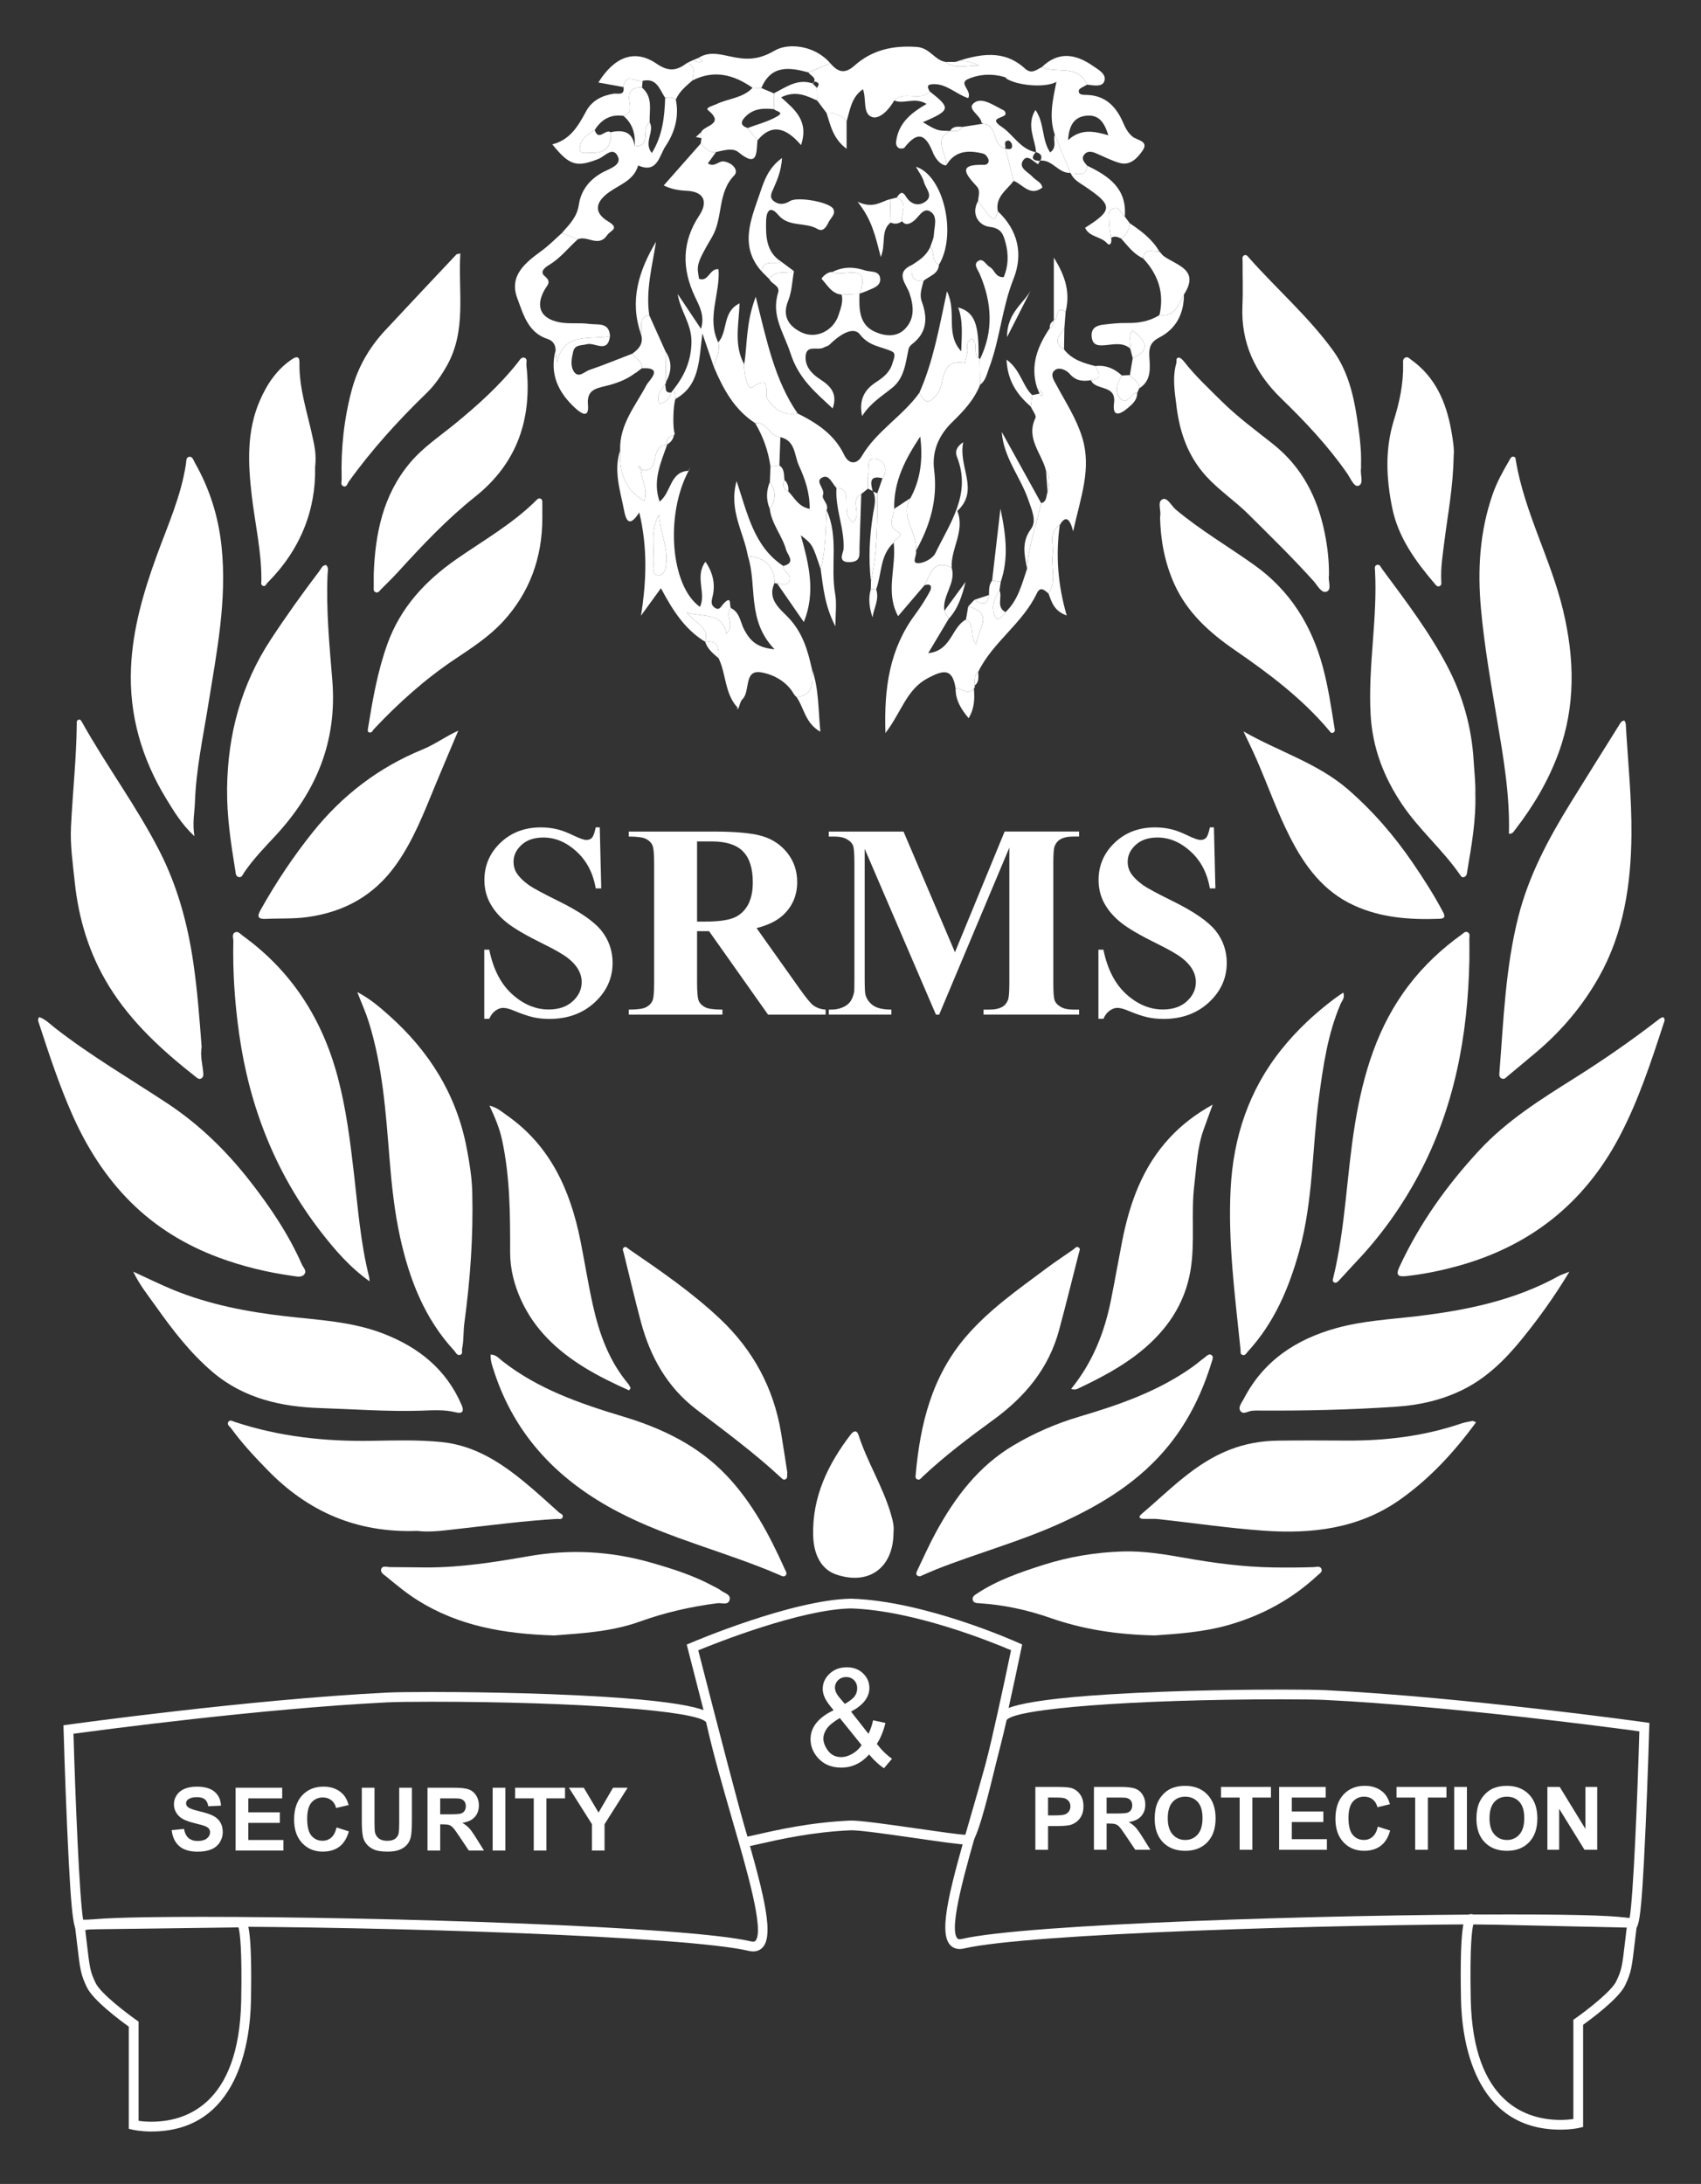
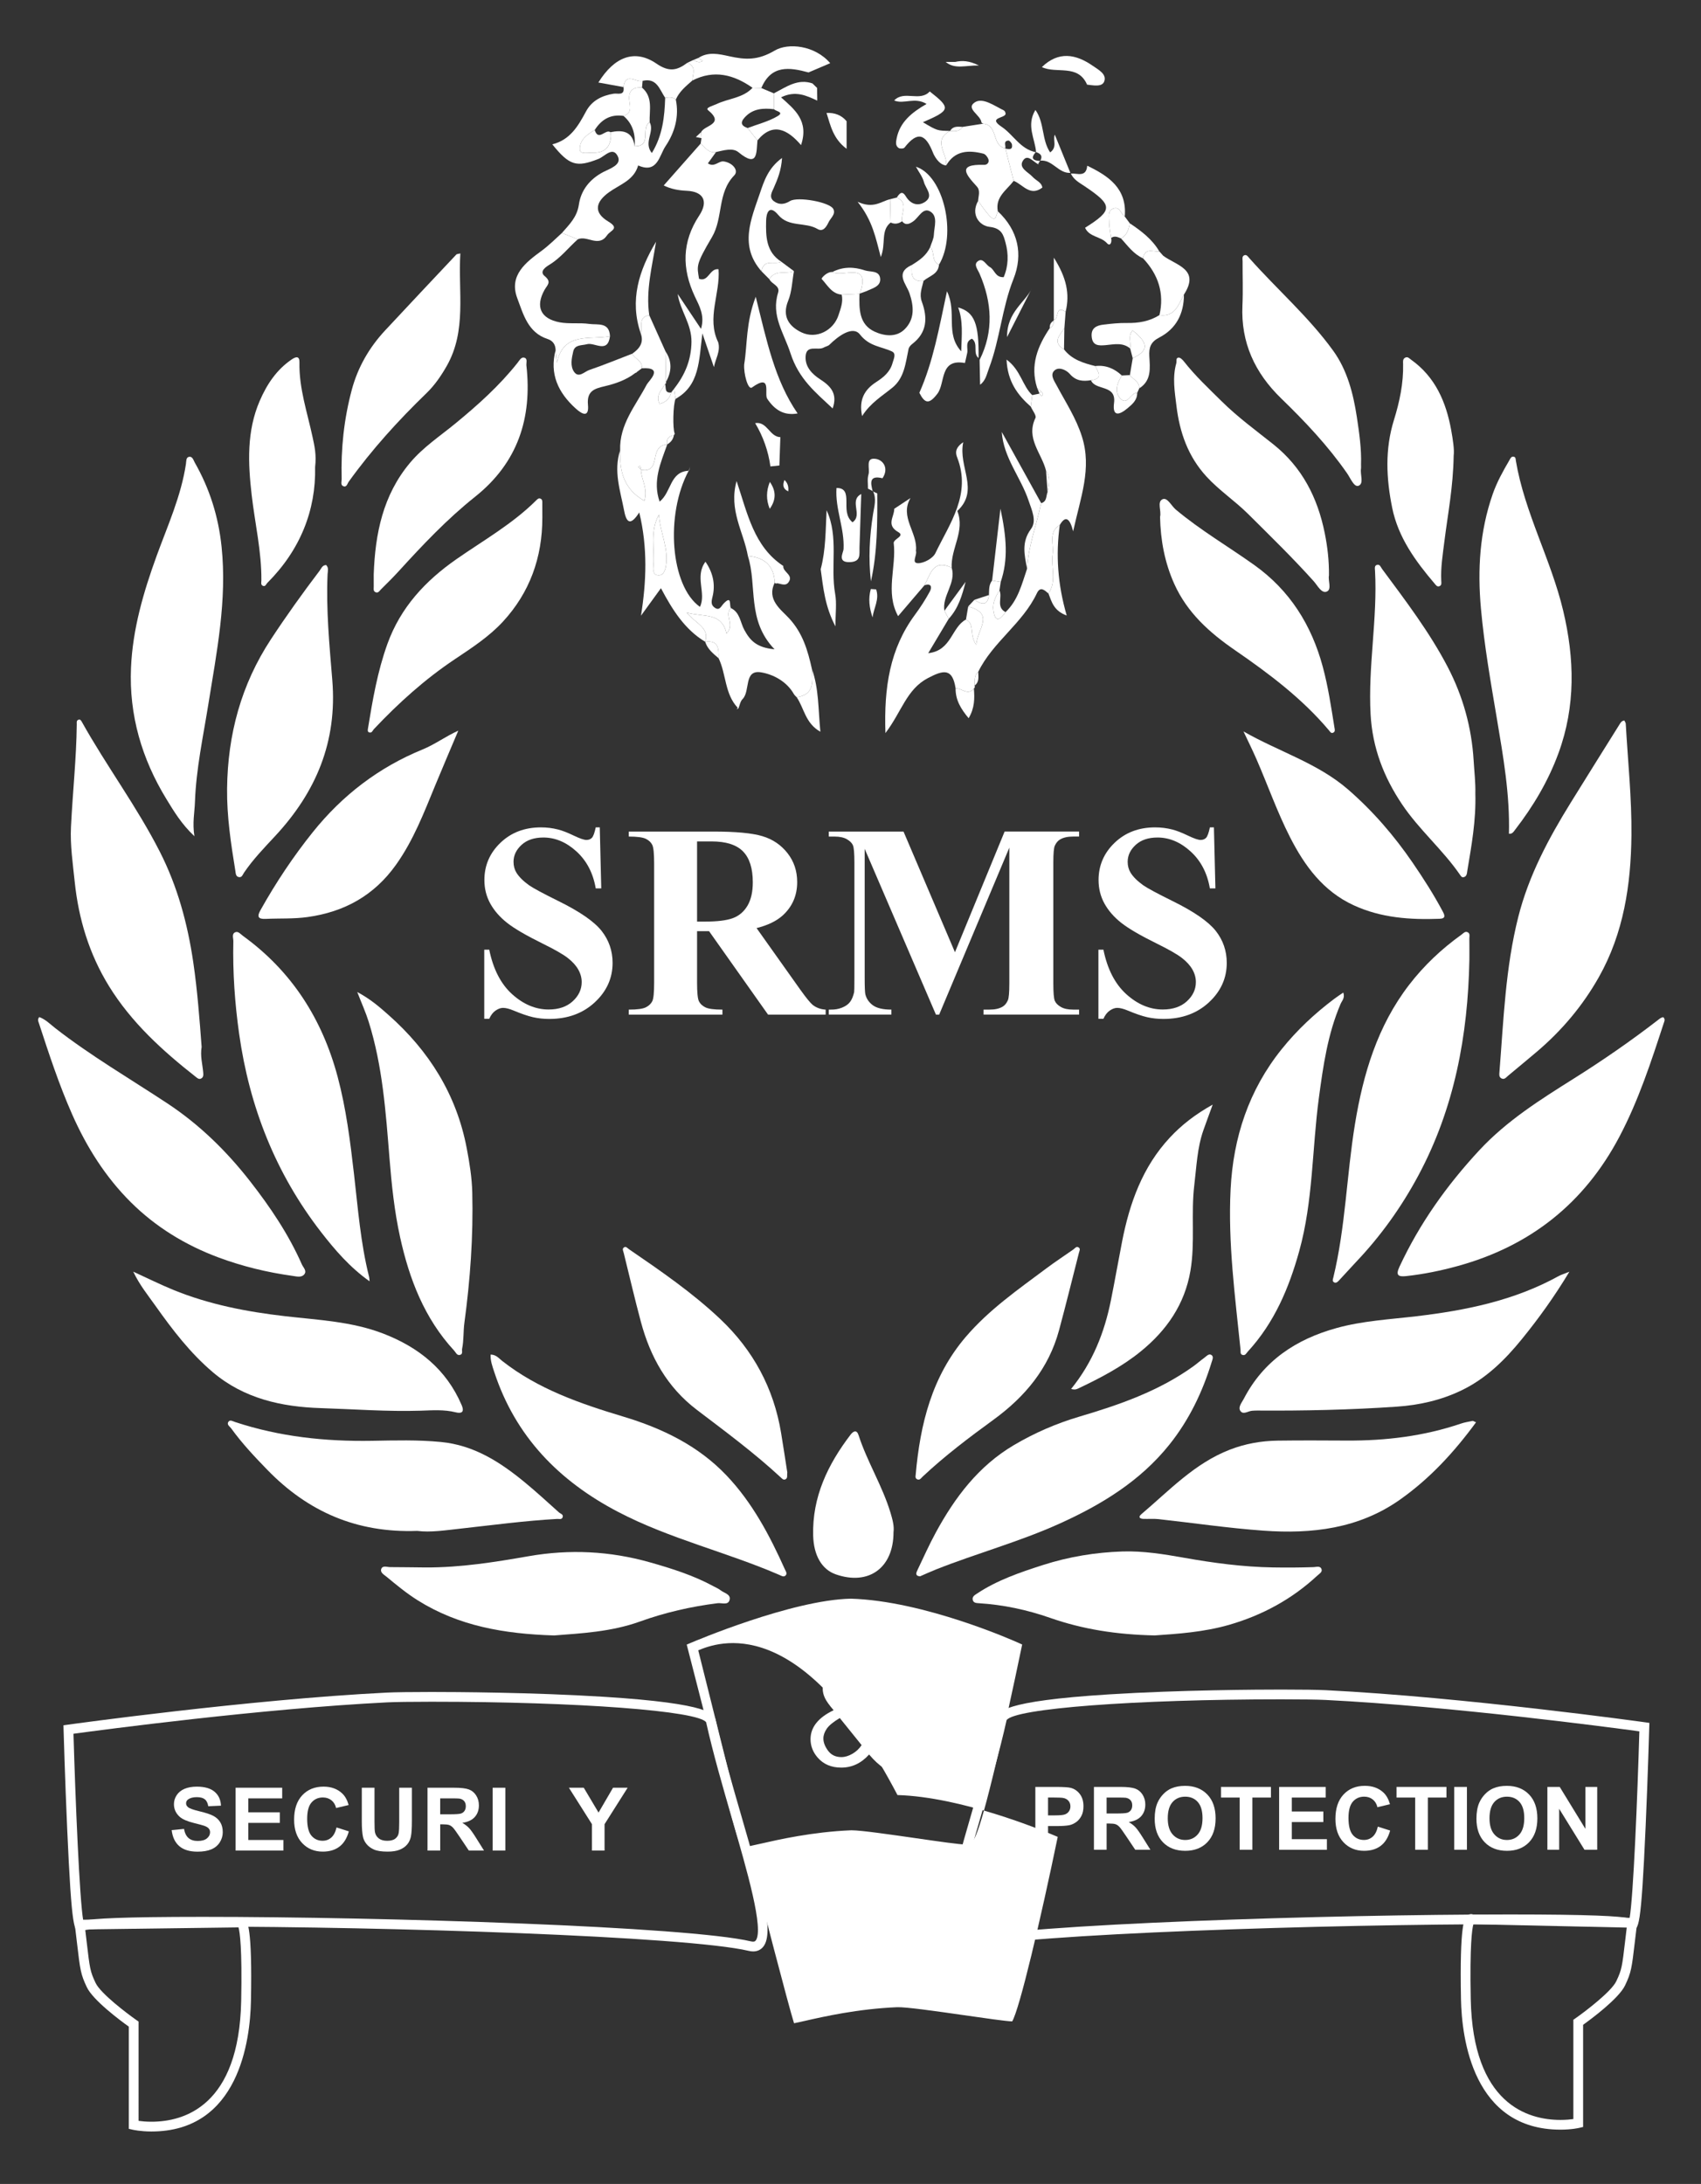
<svg xmlns="http://www.w3.org/2000/svg" id="Layer_1" x="0px" y="0px" width="134px" height="172px" viewBox="0 0 134 172" xml:space="preserve">
  <rect x="0" y="0" width="134" height="172" fill="#333333" stroke="none" />
  <g>
    <g id="_x34_DGY2z_1_">
      <g>
        <path fill="#FFFFFF" d="M131.033,80.112c0.174,0.178,0.077,0.327,0.031,0.47c-0.996,3.049-1.989,6.097-3.496,8.949    c-2.768,5.239-7.025,8.603-12.72,10.173c-1.34,0.37-2.7,0.648-4.085,0.798c-0.641,0.069-0.818-0.091-0.52-0.731    c1.589-3.414,3.736-6.428,6.297-9.185c2.162-2.327,4.804-3.984,7.45-5.648c2.272-1.428,4.476-2.95,6.599-4.589    C130.733,80.238,130.864,80.117,131.033,80.112z" />
        <path fill="#FFFFFF" d="M3.093,80.1c0.488,0.176,0.855,0.556,1.256,0.87c2.807,2.188,5.881,3.977,8.843,5.933    c2.529,1.671,4.657,3.755,6.514,6.135c1.589,2.036,3.025,4.167,4.073,6.539c0.11,0.249,0.415,0.507,0.191,0.785    c-0.221,0.275-0.604,0.165-0.898,0.125c-2.009-0.277-3.974-0.752-5.876-1.461c-2.595-0.968-4.928-2.394-6.888-4.341    c-1.994-1.982-3.483-4.343-4.62-6.913c-1.034-2.336-1.829-4.761-2.622-7.187C3.019,80.441,2.932,80.294,3.093,80.1z" />
        <path fill="#FFFFFF" d="M127.959,56.742c0.038,0.084,0.108,0.17,0.113,0.26c0.166,2.93,0.478,5.862,0.448,8.791    c-0.04,3.878-0.61,7.693-2.565,11.158c-1.279,2.268-2.932,4.225-4.917,5.904c-0.741,0.627-1.49,1.245-2.236,1.866    c-0.155,0.129-0.294,0.342-0.537,0.201c-0.192-0.111-0.156-0.325-0.142-0.502c0.324-4.095,0.47-8.211,1.487-12.224    c0.825-3.253,2.383-6.164,4.132-8.989c1.273-2.056,2.558-4.105,3.84-6.156C127.663,56.923,127.735,56.774,127.959,56.742z" />
        <path fill="#FFFFFF" d="M15.884,82.455c-0.123,0.709,0.068,1.35,0.124,2.002c0.015,0.179,0.034,0.387-0.171,0.486    c-0.17,0.083-0.296-0.039-0.419-0.136c-2.616-2.054-5.063-4.276-6.828-7.136c-1.558-2.525-2.402-5.294-2.706-8.239    c-0.148-1.434-0.364-2.871-0.293-4.309c0.132-2.695,0.426-5.382,0.457-8.084c0.001-0.124-0.038-0.279,0.112-0.347    c0.164-0.075,0.231,0.06,0.295,0.174c1.937,3.466,4.326,6.66,6.132,10.205c1.398,2.744,2.19,5.673,2.637,8.708    C15.551,78.008,15.719,80.252,15.884,82.455z" />
        <path fill="#FFFFFF" d="M72.475,124.146c-0.425-0.041-0.287-0.309-0.197-0.499c0.473-0.997,0.926-2.006,1.453-2.973    c1.502-2.757,3.351-5.209,6.116-6.849c1.638-0.971,3.369-1.721,5.188-2.259c3.161-0.936,6.256-2.009,8.967-3.958    c0.298-0.214,0.573-0.46,0.871-0.675c0.164-0.118,0.342-0.347,0.547-0.228c0.215,0.126,0.089,0.38,0.03,0.572    c-0.723,2.358-1.774,4.549-3.32,6.484c-2.308,2.888-5.358,4.741-8.674,6.239c-3.146,1.421-6.479,2.323-9.68,3.588    C73.337,123.761,72.908,123.959,72.475,124.146z" />
        <path fill="#FFFFFF" d="M38.648,106.682c0.429-0.003,0.647,0.29,0.907,0.495c2.832,2.227,6.157,3.369,9.547,4.389    c3.061,0.92,5.893,2.28,8.132,4.635c2.039,2.144,3.399,4.726,4.6,7.399c0.068,0.151,0.22,0.348,0.024,0.502    c-0.139,0.109-0.307-0.001-0.445-0.061c-4.173-1.81-8.646-2.844-12.703-4.961c-4.671-2.437-8.108-5.946-9.776-11.033    C38.79,107.609,38.626,107.17,38.648,106.682z" />
        <path fill="#FFFFFF" d="M115.754,75.579c-0.114,5.958-1.175,11.695-4.023,17.003c-1.336,2.49-2.97,4.773-4.922,6.824    c-0.453,0.475-0.883,0.971-1.336,1.447c-0.101,0.106-0.244,0.243-0.409,0.119c-0.125-0.093-0.058-0.241-0.027-0.367    c0.959-3.961,1.045-8.045,1.699-12.05c0.647-3.962,1.768-7.736,4.261-10.981c1.179-1.534,2.569-2.844,4.139-3.968    c0.139-0.1,0.279-0.287,0.484-0.185c0.209,0.104,0.128,0.325,0.131,0.498C115.76,74.472,115.754,75.026,115.754,75.579z" />
        <path fill="#FFFFFF" d="M29.115,100.911c-1.542-1.092-2.718-2.453-3.823-3.878c-3.578-4.615-5.641-9.855-6.454-15.617    c-0.342-2.421-0.51-4.848-0.456-7.291c0.005-0.243-0.149-0.582,0.159-0.708c0.231-0.095,0.423,0.163,0.608,0.296    c3.841,2.784,6.235,6.544,7.45,11.091c0.671,2.513,0.991,5.082,1.288,7.662c0.312,2.7,0.518,5.421,1.183,8.072    C29.1,100.659,29.1,100.787,29.115,100.911z" />
        <path fill="#FFFFFF" d="M118.869,65.662c0.082-3.081-0.449-6.092-0.956-9.102c-0.483-2.866-0.986-5.723-1.248-8.626    c-0.279-3.081-0.097-6.08,0.922-9.008c0.329-0.947,0.816-1.823,1.321-2.686c0.074-0.126,0.138-0.312,0.34-0.272    c0.167,0.033,0.147,0.201,0.167,0.321c0.695,4.104,2.767,7.772,3.725,11.795c0.902,3.786,0.992,7.528-0.368,11.234    c-0.805,2.195-1.984,4.175-3.407,6.017C119.249,65.484,119.136,65.702,118.869,65.662z" />
        <path fill="#FFFFFF" d="M15.315,65.858c-1.024-0.967-1.612-1.956-2.206-2.927c-1.939-3.17-2.948-6.607-2.789-10.341    c0.131-3.05,0.979-5.945,2.013-8.793c0.869-2.393,1.936-4.721,2.317-7.271c0.028-0.187-0.003-0.492,0.225-0.544    c0.294-0.067,0.364,0.265,0.469,0.449c1.173,2.056,1.863,4.248,2.111,6.623c0.44,4.213-0.382,8.296-1.041,12.406    c-0.41,2.557-0.963,5.092-1.056,7.698C15.33,63.979,15.146,64.797,15.315,65.858z" />
        <path fill="#FFFFFF" d="M10.496,100.15c1.145,0.524,2.123,1.012,3.13,1.425c2.837,1.162,5.815,1.736,8.85,2.085    c2.598,0.299,5.235,0.411,7.717,1.369c2.782,1.074,4.961,2.807,6.171,5.622c0.265,0.616-0.061,0.678-0.472,0.575    c-0.914-0.229-1.836-0.155-2.749-0.126c-2.631,0.082-5.255-0.12-7.879-0.203c-3.081-0.098-6.05-0.75-8.504-2.832    c-1.779-1.51-3.182-3.347-4.521-5.236C11.658,102.006,11.009,101.224,10.496,100.15z" />
        <path fill="#FFFFFF" d="M123.632,100.154c-1.192,1.98-2.415,3.672-3.735,5.298c-1.338,1.649-2.831,3.12-4.769,4.05    c-1.601,0.769-3.303,1.158-5.082,1.28c-3.671,0.253-7.345,0.333-11.022,0.307c-0.131-0.001-0.263,0.007-0.394,0.017    c-0.32,0.024-0.718,0.358-0.934-0.016c-0.169-0.292,0.139-0.642,0.29-0.933c1.559-2.997,4.115-4.683,7.3-5.565    c2.06-0.57,4.184-0.681,6.287-0.929c3.907-0.461,7.715-1.235,11.205-3.16C122.977,100.394,123.201,100.329,123.632,100.154z" />
        <path fill="#FFFFFF" d="M116.278,112.014c-1.732,2.362-3.639,4.429-5.981,6.084c-3.256,2.301-6.954,2.723-10.769,2.45    c-2.764-0.197-5.512-0.606-8.269-0.908c-0.391-0.043-0.79-0.005-1.184-0.019c-0.29-0.011-0.434-0.139-0.16-0.372    c2.198-1.861,4.19-4.004,6.965-5.078c1.215-0.471,2.474-0.694,3.766-0.712c1.817-0.025,3.634-0.014,5.451-0.005    c3.066,0.015,6.073-0.345,8.989-1.337c0.296-0.101,0.611-0.148,0.919-0.212C116.047,111.897,116.099,111.941,116.278,112.014z" />
        <path fill="#FFFFFF" d="M32.871,120.567c-4.786,0.174-8.62-1.524-11.813-4.81c-1.01-1.039-1.998-2.09-2.846-3.264    c-0.108-0.149-0.381-0.301-0.212-0.528c0.13-0.173,0.345-0.031,0.513,0.025c3.506,1.16,7.11,1.544,10.79,1.482    c1.809-0.031,3.619-0.084,5.437,0.093c2.602,0.254,4.642,1.571,6.572,3.153c0.933,0.765,1.82,1.588,2.721,2.392    c0.122,0.109,0.388,0.158,0.281,0.405c-0.077,0.177-0.277,0.101-0.425,0.11c-2.537,0.142-5.053,0.481-7.576,0.759    C35.118,120.514,33.913,120.704,32.871,120.567z" />
        <path fill="#FFFFFF" d="M105.821,78.17c0.145,0.431-0.107,0.644-0.214,0.896c-1.015,2.368-1.372,4.885-1.711,7.409    c-0.538,4.015-0.449,8.104-1.546,12.056c-0.813,2.929-1.969,5.65-4.051,7.914c-0.12,0.131-0.202,0.343-0.43,0.261    c-0.189-0.068-0.128-0.262-0.143-0.412c-0.429-4.197-0.995-8.388-0.783-12.621c0.205-4.09,1.433-7.821,4.028-11.05    c1.209-1.504,2.606-2.809,4.146-3.965C105.336,78.492,105.567,78.345,105.821,78.17z" />
        <path fill="#FFFFFF" d="M28.144,78.128c1.031,0.548,1.759,1.183,2.472,1.815c3.183,2.82,5.344,6.255,6.149,10.474    c0.221,1.156,0.41,2.314,0.439,3.501c0.085,3.444-0.16,6.862-0.622,10.272c-0.091,0.669-0.038,1.361-0.178,2.032    c-0.035,0.168,0.081,0.411-0.153,0.481c-0.258,0.077-0.338-0.187-0.474-0.334c-2.342-2.535-3.531-5.628-4.257-8.925    c-0.45-2.045-0.668-4.125-0.836-6.217c-0.292-3.624-0.542-7.265-1.643-10.767C28.81,79.724,28.489,79.018,28.144,78.128z" />
        <path fill="#FFFFFF" d="M116.223,62.477c0.062,2.126-0.299,4.112-0.632,6.1c-0.033,0.199-0.028,0.443-0.289,0.507    c-0.155,0.038-0.226-0.102-0.3-0.209c-1.363-1.969-3.213-3.536-4.549-5.525c-1.444-2.149-2.337-4.454-2.482-7.099    c-0.208-3.783,0.553-7.522,0.35-11.296c-0.009-0.172-0.069-0.414,0.165-0.472c0.221-0.054,0.287,0.186,0.391,0.327    c1.845,2.492,3.733,4.964,5.17,7.72c1.198,2.299,1.887,4.764,2.043,7.378C116.143,60.795,116.248,61.68,116.223,62.477z" />
        <path fill="#FFFFFF" d="M25.688,44.498c0.228,0.214,0.128,0.495,0.117,0.736c-0.122,2.788,0.146,5.568,0.372,8.33    c0.397,4.856-1.28,8.817-4.511,12.29c-0.855,0.919-1.736,1.829-2.446,2.878c-0.098,0.144-0.157,0.378-0.382,0.348    c-0.271-0.035-0.265-0.295-0.297-0.493c-0.349-2.146-0.677-4.288-0.652-6.479c0.047-4.254,1.106-8.186,3.452-11.758    c1.213-1.847,2.499-3.641,3.835-5.4C25.305,44.78,25.385,44.511,25.688,44.498z" />
        <path fill="#FFFFFF" d="M43.654,128.801c-3.934-0.121-7.519-0.741-10.743-2.764c-0.872-0.547-1.662-1.197-2.45-1.851    c-0.19-0.158-0.52-0.325-0.433-0.603c0.1-0.32,0.459-0.164,0.7-0.164c0.936-0.001,1.872,0.023,2.807,0.027    c2.747,0.011,5.434-0.419,8.116-0.887c3.232-0.564,6.409-0.406,9.557,0.486c1.723,0.488,3.427,1.027,5.009,1.887    c0.185,0.1,0.385,0.182,0.547,0.311c0.274,0.218,0.81,0.31,0.716,0.737c-0.105,0.477-0.617,0.239-0.955,0.282    c-2.092,0.263-4.143,0.733-6.119,1.445C48.143,128.52,45.794,128.633,43.654,128.801z" />
        <path fill="#FFFFFF" d="M90.972,128.799c-3.012-0.063-5.664-0.481-8.242-1.381c-1.814-0.634-3.685-1.035-5.61-1.155    c-0.213-0.013-0.45-0.021-0.495-0.285c-0.043-0.25,0.174-0.365,0.347-0.479c1.597-1.058,3.387-1.666,5.194-2.246    c2.039-0.654,4.14-0.997,6.259-1.066c1.613-0.052,3.234,0.208,4.835,0.492c2.323,0.412,4.651,0.727,7.022,0.765    c1.07,0.017,2.135,0.012,3.203-0.024c0.216-0.007,0.527-0.129,0.624,0.169c0.073,0.224-0.184,0.359-0.331,0.496    c-2.003,1.861-4.34,3.127-6.959,3.882C94.814,128.544,92.747,128.676,90.972,128.799z" />
        <path fill="#FFFFFF" d="M97.958,57.603c2.772,1.591,5.838,2.49,8.238,4.573c1.96,1.701,3.633,3.642,5.094,5.775    c0.847,1.237,1.655,2.499,2.36,3.823c0.152,0.286,0.275,0.566-0.233,0.585c-2.33,0.087-4.622-0.067-6.782-1.065    c-2.4-1.108-3.86-3.103-5.014-5.366c-1.015-1.991-1.752-4.105-2.645-6.15C98.656,59.045,98.299,58.328,97.958,57.603z" />
        <path fill="#FFFFFF" d="M36.102,57.544c-0.611,1.45-1.22,2.862-1.806,4.285c-0.89,2.159-1.723,4.344-3.098,6.274    c-1.724,2.42-4.057,3.714-6.97,4.121c-1.105,0.154-2.201,0.092-3.3,0.144c-0.611,0.029-0.689-0.187-0.41-0.686    c1.209-2.16,2.575-4.215,4.124-6.147c2.332-2.908,5.2-5.104,8.659-6.516C34.269,58.623,35.11,57.988,36.102,57.544z" />
        <path fill="#FFFFFF" d="M91.386,40.709c0.122-0.479-0.254-1.181,0.193-1.389c0.383-0.178,0.693,0.516,1.044,0.81    c1.941,1.628,4.131,2.903,6.186,4.369c2.806,2.002,4.509,4.729,5.395,8.011c0.425,1.572,0.661,3.182,0.92,4.786    c0.025,0.154,0.084,0.325-0.107,0.41c-0.159,0.071-0.23-0.074-0.312-0.171c-2.121-2.522-4.725-4.477-7.418-6.33    c-1.992-1.371-3.76-2.946-4.782-5.221C91.748,44.299,91.425,42.538,91.386,40.709z" />
        <path fill="#FFFFFF" d="M42.724,40.777c0.001,3.126-0.99,5.894-3.116,8.192c-1.091,1.179-2.452,2.062-3.783,2.952    c-2.354,1.573-4.436,3.449-6.371,5.502c-0.102,0.108-0.148,0.309-0.346,0.265c-0.176-0.039-0.139-0.201-0.119-0.324    c0.366-2.252,0.752-4.494,1.532-6.657c1.036-2.873,2.991-4.967,5.435-6.669c2.133-1.485,4.413-2.771,6.275-4.623    c0.092-0.092,0.194-0.203,0.336-0.149c0.188,0.071,0.152,0.254,0.154,0.407C42.727,40.04,42.724,40.409,42.724,40.777z" />
        <path fill="#FFFFFF" d="M84.379,109.388c1.702-2.099,2.627-4.45,3.135-6.976c0.31-1.541,0.58-3.09,0.881-4.632    c0.593-3.036,1.614-5.888,3.768-8.195c0.922-0.988,1.993-1.823,3.37-2.591c-0.29,0.797-0.514,1.397-0.727,2.001    c-0.496,1.401-0.545,2.873-0.722,4.33c-0.273,2.249,0.076,4.523-0.305,6.757c-0.449,2.639-1.874,4.697-3.928,6.361    c-1.483,1.202-3.159,2.075-4.871,2.889C84.838,109.399,84.705,109.48,84.379,109.388z" />
-         <path fill="#FFFFFF" d="M49.552,109.501c-1.205-0.545-2.4-1.116-3.53-1.815c-2.12-1.31-3.892-2.96-4.954-5.264    c-0.555-1.204-0.883-2.471-0.881-3.809c0.005-2.966-0.006-5.933-0.639-8.851c-0.193-0.89-0.541-1.735-0.992-2.692    c0.625,0.161,0.989,0.5,1.378,0.772c3.433,2.402,4.996,5.909,5.79,9.86c0.34,1.696,0.607,3.407,0.983,5.094    c0.501,2.25,1.275,4.393,2.788,6.196c0.079,0.094,0.124,0.217,0.186,0.327C49.638,109.379,49.595,109.44,49.552,109.501z" />
        <path fill="#FFFFFF" d="M62.022,115.969c-0.041,0.231,0.061,0.452-0.169,0.545c-0.142,0.057-0.241-0.06-0.337-0.149    c-2.084-1.933-4.369-3.62-6.626-5.336c-2.335-1.777-3.659-4.162-4.401-6.921c-0.484-1.801-0.904-3.62-1.353-5.43    c-0.037-0.148-0.146-0.322,0.015-0.434c0.164-0.115,0.278,0.057,0.404,0.143c2.497,1.707,4.997,3.427,7.196,5.506    c2.572,2.432,4.2,5.428,4.78,8.953C61.707,113.905,61.866,114.966,62.022,115.969z" />
        <path fill="#FFFFFF" d="M72.133,116.166c0.356-4.049,1.288-7.762,3.941-10.872c1.832-2.147,4.12-3.731,6.348-5.397    c0.695-0.52,1.422-0.996,2.133-1.494c0.124-0.087,0.227-0.265,0.401-0.169c0.185,0.102,0.079,0.275,0.042,0.421    c-0.521,2.036-1.02,4.078-1.569,6.107c-0.813,3.005-2.674,5.236-5.159,7.046c-1.93,1.406-3.842,2.847-5.588,4.487    c-0.126,0.119-0.241,0.325-0.458,0.193C72.067,116.391,72.139,116.201,72.133,116.166z" />
        <path fill="#FFFFFF" d="M104.691,45.32c-0.085,0.4,0.235,1.089-0.158,1.264c-0.427,0.189-0.738-0.47-1.034-0.8    c-1.653-1.843-3.426-3.567-5.18-5.31c-1.042-1.035-2.276-1.85-3.278-2.944c-1.456-1.588-2.112-3.484-2.363-5.557    c-0.135-1.114-0.332-2.238-0.014-3.36c0.047-0.164-0.059-0.435,0.183-0.45c0.136-0.008,0.316,0.171,0.423,0.308    c0.894,1.139,1.947,2.123,2.974,3.138c1.257,1.243,2.68,2.281,4.055,3.375c2.283,1.816,3.501,4.219,4.061,7.005    C104.576,43.064,104.706,44.161,104.691,45.32z" />
        <path fill="#FFFFFF" d="M29.44,45.248c0.113-3.212,0.724-6.26,2.87-8.81c1.025-1.218,2.351-2.091,3.566-3.088    c1.769-1.452,3.463-2.973,4.891-4.771c0.142-0.179,0.284-0.471,0.525-0.413c0.295,0.072,0.153,0.404,0.177,0.62    c0.465,4.154-0.69,7.669-4.044,10.338c-2.208,1.757-4.138,3.804-6.035,5.884c-0.443,0.486-0.913,0.947-1.38,1.411    c-0.12,0.12-0.229,0.332-0.453,0.207c-0.166-0.093-0.111-0.279-0.115-0.43C29.436,45.88,29.44,45.564,29.44,45.248z" />
        <path fill="#FFFFFF" d="M36.264,19.959c-0.183,3.031,0.519,6.068-1.072,8.864c-0.446,0.785-0.956,1.523-1.594,2.14    c-2.234,2.16-4.313,4.45-6.128,6.976c-0.109,0.151-0.16,0.466-0.431,0.35c-0.231-0.099-0.119-0.376-0.124-0.574    c-0.067-2.373,0.183-4.714,0.796-7.008c0.477-1.786,1.379-3.345,2.636-4.694c1.861-1.999,3.736-3.986,5.608-5.975    C35.983,20.007,36.048,20.012,36.264,19.959z" />
        <path fill="#FFFFFF" d="M107.218,36.582c0,0.171,0.011,0.252-0.002,0.329c-0.078,0.469,0.255,1.181-0.203,1.349    c-0.342,0.125-0.63-0.605-0.891-0.981c-1.507-2.169-3.308-4.075-5.198-5.906c-2.065-2.001-3.182-4.391-3.048-7.319    c0.053-1.155,0.007-2.315,0.013-3.473c0.001-0.172-0.074-0.404,0.151-0.483c0.17-0.059,0.278,0.118,0.377,0.231    c2.176,2.455,4.678,4.623,6.607,7.29c1.108,1.532,1.581,3.368,1.865,5.225C107.082,34.11,107.261,35.385,107.218,36.582z" />
        <path fill="#FFFFFF" d="M114.516,35.885c-0.04,2.49-0.462,4.601-0.728,6.729c-0.13,1.04-0.301,2.075-0.25,3.129    c0.007,0.149,0.051,0.336-0.132,0.418c-0.185,0.083-0.283-0.071-0.384-0.19c-1.511-1.775-2.876-3.639-3.351-5.985    c-0.467-2.308-0.579-4.602,0.141-6.912c0.442-1.42,0.755-2.894,0.721-4.408c-0.004-0.179-0.041-0.387,0.157-0.495    c0.207-0.113,0.335,0.06,0.481,0.164c1.904,1.359,2.748,3.33,3.149,5.536C114.46,34.642,114.578,35.427,114.516,35.885z" />
        <path fill="#FFFFFF" d="M24.823,36.78c0.074,3.401-1.172,6.535-3.761,9.124c-0.103,0.103-0.152,0.318-0.354,0.232    c-0.184-0.078-0.119-0.273-0.117-0.42c0.02-2.268-0.503-4.473-0.762-6.708c-0.292-2.522-0.406-5.04,0.633-7.441    c0.559-1.291,1.321-2.451,2.523-3.263c0.362-0.245,0.615-0.26,0.605,0.245c-0.041,2.029,0.617,3.929,1.034,5.875    C24.772,35.112,24.939,35.81,24.823,36.78z" />
        <path fill="#FFFFFF" d="M70.388,120.675c0,2.816-1.962,4.214-4.545,3.315c-1.098-0.382-1.744-1.485-1.784-3.059    c-0.079-3.041,1.155-5.596,2.947-7.943c0.222-0.291,0.486-0.403,0.627,0.034c0.68,2.102,1.876,3.99,2.516,6.107    C70.307,119.655,70.455,120.189,70.388,120.675z" />
      </g>
    </g>
    <g>
      <path fill="#FFFFFF" d="M47.248,65.161l0.117,4.805H46.93c-0.206-1.205-0.711-2.174-1.515-2.907c-0.804-0.734-1.674-1.1-2.61-1.1   c-0.723,0-1.295,0.193-1.717,0.579c-0.422,0.386-0.633,0.831-0.633,1.334c0,0.319,0.074,0.602,0.223,0.85   c0.206,0.333,0.535,0.663,0.989,0.989c0.333,0.234,1.102,0.648,2.307,1.244c1.687,0.829,2.824,1.613,3.412,2.35   c0.581,0.737,0.872,1.58,0.872,2.53c0,1.205-0.47,2.242-1.409,3.11c-0.939,0.868-2.131,1.302-3.577,1.302   c-0.454,0-0.882-0.046-1.286-0.138c-0.404-0.092-0.911-0.266-1.52-0.521c-0.34-0.142-0.62-0.212-0.84-0.212   c-0.184,0-0.379,0.071-0.585,0.212c-0.206,0.142-0.372,0.358-0.5,0.648h-0.393v-5.443h0.393c0.312,1.531,0.912,2.699,1.802,3.503   s1.848,1.207,2.876,1.207c0.794,0,1.426-0.216,1.898-0.648c0.471-0.432,0.707-0.936,0.707-1.51c0-0.34-0.09-0.67-0.271-0.989   c-0.181-0.319-0.455-0.622-0.824-0.909c-0.369-0.287-1.021-0.661-1.956-1.122c-1.311-0.645-2.254-1.194-2.828-1.648   c-0.574-0.453-1.015-0.96-1.324-1.52c-0.308-0.56-0.462-1.176-0.462-1.85c0-1.148,0.422-2.126,1.265-2.934   c0.843-0.808,1.906-1.212,3.189-1.212c0.468,0,0.921,0.057,1.361,0.17c0.333,0.085,0.739,0.243,1.217,0.473   c0.478,0.23,0.813,0.346,1.005,0.346c0.184,0,0.329-0.057,0.436-0.17c0.106-0.113,0.206-0.386,0.298-0.819H47.248z" />
      <path fill="#FFFFFF" d="M54.913,73.336v4.04c0,0.78,0.048,1.27,0.143,1.472c0.096,0.202,0.264,0.363,0.505,0.484   c0.241,0.121,0.691,0.181,1.35,0.181v0.393h-7.378v-0.393c0.666,0,1.118-0.062,1.355-0.186c0.237-0.124,0.404-0.285,0.5-0.484   c0.096-0.198,0.143-0.687,0.143-1.467v-9.355c0-0.78-0.048-1.27-0.143-1.472c-0.096-0.202-0.264-0.363-0.505-0.484   c-0.241-0.12-0.691-0.181-1.35-0.181v-0.393h6.698c1.743,0,3.019,0.121,3.827,0.362c0.808,0.241,1.467,0.686,1.977,1.334   c0.51,0.648,0.765,1.409,0.765,2.28c0,1.063-0.383,1.942-1.148,2.636c-0.489,0.44-1.173,0.769-2.052,0.989l3.466,4.88   c0.453,0.631,0.776,1.024,0.967,1.18c0.29,0.22,0.627,0.34,1.01,0.361v0.393h-4.539l-4.646-6.57H54.913z M54.913,66.266v6.315   h0.606c0.985,0,1.722-0.09,2.211-0.271c0.489-0.181,0.873-0.507,1.153-0.978c0.28-0.471,0.42-1.086,0.42-1.845   c0-1.098-0.257-1.91-0.771-2.434c-0.514-0.524-1.341-0.787-2.482-0.787H54.913z" />
      <path fill="#FFFFFF" d="M75.229,74.994l3.912-9.504h5.868v0.393h-0.468c-0.425,0-0.765,0.074-1.021,0.223   c-0.177,0.099-0.319,0.266-0.425,0.5c-0.079,0.17-0.117,0.613-0.117,1.329v9.504c0,0.737,0.038,1.198,0.117,1.382   c0.077,0.184,0.237,0.345,0.478,0.484s0.563,0.207,0.968,0.207h0.468v0.393h-7.527v-0.393h0.468c0.425,0,0.765-0.074,1.021-0.223   c0.177-0.099,0.319-0.269,0.425-0.51c0.078-0.17,0.117-0.617,0.117-1.34V66.756l-5.528,13.15H73.73l-5.613-13.055v10.152   c0,0.709,0.018,1.145,0.053,1.308c0.092,0.354,0.292,0.643,0.601,0.866c0.308,0.223,0.792,0.335,1.451,0.335v0.393h-4.933v-0.393   h0.149c0.319,0.007,0.617-0.044,0.893-0.154c0.276-0.11,0.485-0.257,0.627-0.441c0.142-0.184,0.251-0.443,0.329-0.776   c0.014-0.078,0.021-0.439,0.021-1.084v-9.121c0-0.73-0.039-1.185-0.117-1.366c-0.078-0.181-0.238-0.34-0.478-0.478   c-0.241-0.138-0.564-0.207-0.967-0.207h-0.457v-0.393h5.889L75.229,74.994z" />
      <path fill="#FFFFFF" d="M95.629,65.161l0.117,4.805H95.31c-0.206-1.205-0.71-2.174-1.515-2.907c-0.804-0.734-1.674-1.1-2.61-1.1   c-0.723,0-1.295,0.193-1.717,0.579c-0.422,0.386-0.633,0.831-0.633,1.334c0,0.319,0.075,0.602,0.224,0.85   c0.205,0.333,0.535,0.663,0.989,0.989c0.333,0.234,1.102,0.648,2.307,1.244c1.687,0.829,2.824,1.613,3.413,2.35   c0.581,0.737,0.872,1.58,0.872,2.53c0,1.205-0.47,2.242-1.408,3.11c-0.939,0.868-2.131,1.302-3.577,1.302   c-0.454,0-0.882-0.046-1.286-0.138c-0.404-0.092-0.911-0.266-1.52-0.521c-0.34-0.142-0.62-0.212-0.84-0.212   c-0.184,0-0.379,0.071-0.585,0.212c-0.206,0.142-0.372,0.358-0.5,0.648h-0.393v-5.443h0.393c0.312,1.531,0.913,2.699,1.802,3.503   c0.889,0.804,1.848,1.207,2.876,1.207c0.794,0,1.426-0.216,1.898-0.648c0.471-0.432,0.707-0.936,0.707-1.51   c0-0.34-0.09-0.67-0.271-0.989c-0.181-0.319-0.456-0.622-0.824-0.909c-0.369-0.287-1.021-0.661-1.956-1.122   c-1.312-0.645-2.254-1.194-2.828-1.648c-0.574-0.453-1.015-0.96-1.324-1.52c-0.308-0.56-0.462-1.176-0.462-1.85   c0-1.148,0.422-2.126,1.265-2.934c0.843-0.808,1.906-1.212,3.189-1.212c0.468,0,0.922,0.057,1.361,0.17   c0.333,0.085,0.739,0.243,1.217,0.473c0.478,0.23,0.813,0.346,1.005,0.346c0.184,0,0.329-0.057,0.436-0.17   c0.106-0.113,0.205-0.386,0.297-0.819H95.629z" />
    </g>
    <g>
      <g>
        <path fill="#FFFFFF" d="M81.562,145.679v-4.948h1.603c0.608,0,1.004,0.025,1.188,0.074c0.284,0.074,0.521,0.236,0.712,0.485    s0.287,0.57,0.287,0.964c0,0.304-0.055,0.559-0.165,0.766s-0.25,0.37-0.42,0.488c-0.17,0.119-0.343,0.197-0.518,0.235    c-0.239,0.047-0.584,0.071-1.036,0.071h-0.651v1.867H81.562z M82.562,141.567v1.404h0.547c0.394,0,0.657-0.026,0.79-0.078    c0.133-0.052,0.237-0.133,0.312-0.243s0.113-0.239,0.113-0.385c0-0.18-0.053-0.329-0.159-0.446    c-0.106-0.117-0.24-0.19-0.402-0.219c-0.119-0.023-0.359-0.034-0.719-0.034H82.562z" />
        <path fill="#FFFFFF" d="M86.177,145.679v-4.948h2.103c0.529,0,0.913,0.045,1.153,0.134c0.24,0.089,0.431,0.247,0.575,0.474    s0.216,0.487,0.216,0.78c0,0.371-0.109,0.678-0.327,0.92c-0.218,0.242-0.545,0.394-0.979,0.457    c0.216,0.126,0.395,0.264,0.535,0.415c0.141,0.151,0.33,0.419,0.569,0.803l0.604,0.965h-1.195l-0.722-1.077    c-0.257-0.385-0.432-0.627-0.527-0.727c-0.095-0.1-0.195-0.169-0.3-0.206c-0.106-0.037-0.273-0.056-0.503-0.056h-0.203v2.066    H86.177z M87.176,142.823h0.739c0.479,0,0.779-0.02,0.898-0.061c0.119-0.041,0.213-0.11,0.28-0.209    c0.068-0.099,0.101-0.223,0.101-0.371c0-0.167-0.044-0.301-0.133-0.404c-0.089-0.102-0.215-0.167-0.377-0.194    c-0.081-0.011-0.324-0.017-0.729-0.017h-0.78V142.823z" />
        <path fill="#FFFFFF" d="M90.963,143.235c0-0.504,0.075-0.927,0.226-1.269c0.113-0.252,0.266-0.478,0.461-0.678    c0.195-0.2,0.408-0.349,0.639-0.446c0.308-0.131,0.664-0.196,1.067-0.196c0.729,0,1.313,0.226,1.75,0.678    c0.438,0.452,0.656,1.081,0.656,1.887c0,0.799-0.217,1.424-0.651,1.875c-0.434,0.452-1.015,0.677-1.742,0.677    c-0.736,0-1.321-0.225-1.755-0.673C91.18,144.641,90.963,144.022,90.963,143.235z M91.993,143.201    c0,0.56,0.129,0.985,0.388,1.274s0.587,0.434,0.986,0.434c0.398,0,0.725-0.143,0.981-0.431c0.255-0.287,0.383-0.717,0.383-1.291    c0-0.567-0.124-0.99-0.373-1.269c-0.249-0.279-0.579-0.419-0.991-0.419c-0.412,0-0.744,0.141-0.996,0.424    C92.119,142.206,91.993,142.632,91.993,143.201z" />
        <path fill="#FFFFFF" d="M97.657,145.679v-4.111h-1.468v-0.837h3.932v0.837h-1.465v4.111H97.657z" />
        <path fill="#FFFFFF" d="M100.766,145.679v-4.948h3.669v0.837h-2.67v1.097h2.484v0.834h-2.484v1.347h2.765v0.834H100.766z" />
        <path fill="#FFFFFF" d="M108.543,143.859l0.969,0.307c-0.149,0.54-0.395,0.941-0.741,1.203c-0.345,0.263-0.784,0.393-1.315,0.393    c-0.657,0-1.197-0.225-1.62-0.673c-0.423-0.449-0.635-1.063-0.635-1.842c0-0.824,0.213-1.463,0.638-1.919    c0.425-0.456,0.985-0.684,1.678-0.684c0.605,0,1.097,0.179,1.475,0.537c0.225,0.212,0.394,0.515,0.506,0.911l-0.989,0.236    c-0.059-0.257-0.18-0.459-0.366-0.608c-0.186-0.149-0.411-0.223-0.677-0.223c-0.367,0-0.664,0.132-0.893,0.395    c-0.228,0.263-0.343,0.69-0.343,1.279c0,0.626,0.113,1.071,0.338,1.337c0.225,0.266,0.518,0.398,0.878,0.398    c0.266,0,0.494-0.084,0.685-0.253C108.322,144.487,108.459,144.222,108.543,143.859z" />
        <path fill="#FFFFFF" d="M111.483,145.679v-4.111h-1.468v-0.837h3.932v0.837h-1.465v4.111H111.483z" />
        <path fill="#FFFFFF" d="M114.561,145.679v-4.948h0.999v4.948H114.561z" />
        <path fill="#FFFFFF" d="M116.31,143.235c0-0.504,0.075-0.927,0.226-1.269c0.113-0.252,0.266-0.478,0.461-0.678    c0.195-0.2,0.408-0.349,0.639-0.446c0.308-0.131,0.664-0.196,1.067-0.196c0.729,0,1.313,0.226,1.75,0.678    c0.438,0.452,0.656,1.081,0.656,1.887c0,0.799-0.217,1.424-0.651,1.875c-0.434,0.452-1.015,0.677-1.742,0.677    c-0.736,0-1.321-0.225-1.755-0.673C116.527,144.641,116.31,144.022,116.31,143.235z M117.339,143.201    c0,0.56,0.129,0.985,0.388,1.274c0.259,0.289,0.587,0.434,0.986,0.434s0.725-0.143,0.981-0.431    c0.255-0.287,0.383-0.717,0.383-1.291c0-0.567-0.124-0.99-0.373-1.269s-0.579-0.419-0.991-0.419    c-0.412,0-0.744,0.141-0.996,0.424C117.465,142.206,117.339,142.632,117.339,143.201z" />
        <path fill="#FFFFFF" d="M121.899,145.679v-4.948h0.972l2.025,3.305v-3.305h0.928v4.948h-1.003l-1.995-3.227v3.227H121.899z" />
      </g>
      <g>
        <path fill="#FFFFFF" d="M13.524,144.132l0.972-0.095c0.059,0.326,0.177,0.566,0.356,0.719c0.179,0.153,0.42,0.23,0.724,0.23    c0.322,0,0.564-0.068,0.727-0.204c0.163-0.136,0.245-0.296,0.245-0.478c0-0.117-0.034-0.216-0.103-0.299    c-0.069-0.082-0.188-0.154-0.359-0.215c-0.117-0.041-0.384-0.113-0.8-0.216c-0.536-0.133-0.911-0.296-1.127-0.489    c-0.304-0.272-0.456-0.604-0.456-0.996c0-0.252,0.071-0.488,0.214-0.707c0.143-0.219,0.349-0.386,0.618-0.501    c0.269-0.115,0.594-0.172,0.974-0.172c0.621,0,1.089,0.136,1.403,0.408c0.314,0.272,0.479,0.636,0.495,1.09l-0.999,0.044    c-0.043-0.254-0.134-0.437-0.275-0.548c-0.141-0.112-0.352-0.167-0.633-0.167c-0.29,0-0.518,0.06-0.682,0.179    c-0.106,0.077-0.159,0.179-0.159,0.307c0,0.117,0.05,0.217,0.149,0.3c0.126,0.106,0.432,0.216,0.918,0.331    c0.486,0.115,0.846,0.234,1.078,0.356c0.233,0.123,0.415,0.29,0.547,0.503c0.132,0.212,0.197,0.475,0.197,0.788    c0,0.284-0.079,0.549-0.236,0.797c-0.158,0.248-0.38,0.432-0.668,0.552c-0.288,0.12-0.647,0.181-1.077,0.181    c-0.626,0-1.106-0.144-1.441-0.434C13.789,145.107,13.589,144.686,13.524,144.132z" />
        <path fill="#FFFFFF" d="M18.561,145.742v-4.948h3.669v0.837h-2.67v1.097h2.484v0.834H19.56v1.347h2.765v0.834H18.561z" />
        <path fill="#FFFFFF" d="M26.511,143.923l0.969,0.307c-0.149,0.54-0.395,0.941-0.741,1.203c-0.345,0.263-0.784,0.393-1.315,0.393    c-0.657,0-1.197-0.225-1.62-0.673c-0.423-0.449-0.635-1.063-0.635-1.842c0-0.824,0.213-1.463,0.638-1.919    c0.425-0.456,0.985-0.684,1.678-0.684c0.605,0,1.097,0.179,1.475,0.537c0.225,0.212,0.394,0.515,0.506,0.911l-0.989,0.236    c-0.059-0.257-0.181-0.459-0.366-0.608c-0.186-0.149-0.411-0.223-0.677-0.223c-0.367,0-0.664,0.132-0.893,0.395    s-0.343,0.69-0.343,1.279c0,0.626,0.113,1.071,0.338,1.337c0.225,0.266,0.518,0.398,0.878,0.398c0.266,0,0.494-0.084,0.685-0.253    C26.29,144.551,26.427,144.285,26.511,143.923z" />
        <path fill="#FFFFFF" d="M28.503,140.794h0.999v2.68c0,0.425,0.012,0.701,0.037,0.827c0.043,0.203,0.145,0.365,0.305,0.488    c0.161,0.123,0.381,0.184,0.66,0.184c0.284,0,0.497-0.058,0.641-0.174c0.144-0.116,0.231-0.258,0.26-0.427    c0.029-0.169,0.044-0.449,0.044-0.84v-2.738h0.999v2.599c0,0.594-0.027,1.014-0.081,1.259c-0.054,0.245-0.154,0.452-0.299,0.621    c-0.145,0.169-0.339,0.303-0.582,0.403c-0.243,0.1-0.56,0.15-0.952,0.15c-0.473,0-0.831-0.055-1.075-0.164    c-0.244-0.109-0.437-0.251-0.579-0.425c-0.142-0.174-0.235-0.357-0.28-0.548c-0.065-0.284-0.098-0.702-0.098-1.256V140.794z" />
        <path fill="#FFFFFF" d="M33.678,145.742v-4.948h2.103c0.529,0,0.913,0.045,1.153,0.134c0.24,0.089,0.431,0.247,0.576,0.474    s0.216,0.487,0.216,0.78c0,0.371-0.109,0.678-0.327,0.92s-0.545,0.394-0.979,0.457c0.216,0.126,0.394,0.264,0.535,0.415    c0.141,0.151,0.33,0.419,0.569,0.803l0.604,0.965h-1.195l-0.722-1.077c-0.257-0.385-0.432-0.627-0.527-0.727    s-0.195-0.169-0.3-0.206c-0.106-0.037-0.273-0.055-0.503-0.055h-0.203v2.066H33.678z M34.677,142.887h0.739    c0.479,0,0.779-0.02,0.898-0.061c0.119-0.04,0.213-0.11,0.28-0.209c0.068-0.099,0.101-0.223,0.101-0.371    c0-0.167-0.044-0.301-0.133-0.404c-0.089-0.102-0.214-0.167-0.376-0.194c-0.081-0.011-0.324-0.017-0.729-0.017h-0.78V142.887z" />
        <path fill="#FFFFFF" d="M38.81,145.742v-4.948h0.999v4.948H38.81z" />
-         <path fill="#FFFFFF" d="M42.047,145.742v-4.111h-1.468v-0.837h3.932v0.837h-1.465v4.111H42.047z" />
        <path fill="#FFFFFF" d="M46.629,145.742v-2.083l-1.813-2.866h1.171l1.165,1.958l1.141-1.958h1.151l-1.819,2.873v2.076H46.629z" />
      </g>
      <g>
        <path fill="#FFFFFF" d="M68.465,138.177c-0.309,0.344-0.646,0.602-1.011,0.774c-0.365,0.172-0.759,0.258-1.183,0.258    c-0.782,0-1.402-0.264-1.861-0.792c-0.372-0.431-0.558-0.912-0.558-1.444c0-0.473,0.152-0.899,0.456-1.28    c0.304-0.381,0.759-0.715,1.363-1.004c-0.344-0.396-0.573-0.717-0.688-0.964c-0.115-0.247-0.172-0.485-0.172-0.714    c0-0.459,0.18-0.857,0.54-1.196c0.36-0.339,0.812-0.508,1.358-0.508c0.521,0,0.948,0.16,1.28,0.48    c0.332,0.32,0.498,0.704,0.498,1.152c0,0.726-0.481,1.347-1.444,1.861l1.371,1.746c0.156-0.306,0.278-0.66,0.365-1.063    l0.975,0.209c-0.167,0.667-0.393,1.216-0.678,1.647c0.351,0.466,0.749,0.857,1.194,1.173l-0.631,0.746    C69.259,139.012,68.868,138.653,68.465,138.177z M67.876,137.437l-1.72-2.132c-0.507,0.302-0.85,0.583-1.027,0.842    c-0.177,0.259-0.266,0.515-0.266,0.769c0,0.309,0.123,0.631,0.37,0.964c0.247,0.334,0.596,0.501,1.048,0.501    c0.281,0,0.573-0.088,0.873-0.263S67.695,137.714,67.876,137.437z M66.557,134.194c0.407-0.24,0.67-0.45,0.79-0.631    c0.12-0.181,0.18-0.38,0.18-0.599c0-0.261-0.083-0.474-0.248-0.639s-0.371-0.248-0.618-0.248c-0.254,0-0.465,0.082-0.633,0.245    c-0.169,0.164-0.253,0.363-0.253,0.6c0,0.118,0.03,0.242,0.091,0.372c0.061,0.131,0.152,0.269,0.274,0.414L66.557,134.194z" />
      </g>
    </g>
    <g>
-       <path fill="#FFFFFF" d="M65.897,38.431c-0.334-0.329-0.566-1.054-1.063-0.852c-0.743,0.303,0.198,0.883-0.005,1.413   c-0.125,0.326,0.497,0.704,0.288,1.194c-0.082,1.555-0.059,3.12-0.466,4.642c-0.648-1.959-0.648-1.959-1.566-2.67   c0.669,2.368,1.167,4.522,0.239,6.833c-0.758-1.094-1.436-2.075-2.115-3.056c0.311,0.029,0.67,0.257,0.912-0.083   c0.416-0.584-0.466-0.788-0.416-1.279c1.018-0.253,0.342-0.845,0.223-1.274c-0.31-1.12-1.149-2.035-1.289-3.228   c0.509-0.704,0.511-1.41,0.008-2.118c0.015-0.406,0.031-0.812,0.046-1.218c0.235-0.026,0.47-0.05,0.705-0.075   c0.426,0.277,0.343,0.734,0.4,1.14c-0.153,0.383-0.129,0.707,0.299,0.896c0.483,0.487,0.78,1.202,1.684,1.38   c0.02-1.281-0.375-2.384-0.849-3.419c-0.364-0.796-0.264-1.958-1.456-2.229c-0.854-0.023-1.033-1.26-1.986-1.104   c-1.638-1.061-2.517-2.681-3.248-4.41c0.119-0.649,0.533-1.246,0.339-1.949c0.78-0.862,0.303-2.411,1.68-3.073   c-0.06,1.677-0.462,3.293,0.365,4.799c-0.057,0.74,0.304,2.045,0.608,1.828c1.613-1.152,0.953,0.508,1.202,0.881   c0.588,0.881,1.317,1.352,2.397,1.161c1.514,0.751,2.896,1.653,3.659,3.248c0.398,0.832,1.033,0.737,1.389,0.128   c1.167-2,3.23-3.157,4.543-5.003c0.432,0.849,0.763,0.934,1.42,0.077c0.645-0.841,0.149-2.793,2.17-2.419   c0.01,0.002,0.109-0.502,0.175-0.767c0.097-0.389-0.205-0.916,0.381-1.148c0.533,0.397,0.031,1.126,0.518,1.522l0.087,0.047   c0,0-0.004,0.099-0.004,0.099c0.013,0.651,0.026,1.303,0.039,1.954c-0.461,1.179-1.306,2.082-2.189,2.938   c-1.082,1.049-1.619,2.322-1.433,3.778c0.297,2.32-0.326,4.384-1.431,6.364c0.162-1.417-1.316-2.664-0.43-4.156   c0.814-1.501,0.982-3.12,0.766-4.843c-1.144,1.728-2.108,3.513-2.049,5.691c0.017,0.615-0.667,1.273,0.315,1.831   c0.545,0.31-0.315,0.512-0.358,0.842c-1.097,0.985-0.925,2.446-1.381,3.672c-0.14-0.009-0.28-0.019-0.42-0.029   c0.003-0.201,0.007-0.401,0.01-0.602c0.507-2.285,0.513-4.605,0.498-6.927c0.138-0.398,0.276-0.796,0.413-1.194   c0.506-0.752,0.085-1.429-0.532-1.525c-0.866-0.135-0.435,0.783-0.572,1.226c-0.106,0.345-0.035,0.744-0.042,1.12   c-0.176,0.141-0.352,0.282-0.529,0.423c-0.993,0.504,0.152,1.66-0.69,2.225c-0.542-0.455-0.472-1.09-0.48-1.69   C66.669,38.896,66.607,38.423,65.897,38.431z" />
      <path fill="#FFFFFF" d="M75.279,54.207c-0.249-1.59-0.935-1.458-2.18-0.804c-1.691,0.888-2.071,2.663-3.347,4.33   c-0.122-3.613,0.349-6.642,2.327-9.319c0.429-0.58,0.824-1.192,1.167-1.825c0.186-0.344,0.13-0.678-0.42-0.495   c0.473-0.837,0.666-2.11,2.146-1.38c0.365,1.225-0.771,2.195-0.575,3.39c0.113,0.21,0.227,0.42,0.34,0.629   c-0.51,0.856-1.021,1.712-1.616,2.71c1.852-0.203,1.821-2.045,2.976-2.653c0.727,0.373,0.233,1.194,0.809,1.998   c0.085-1.281,1.5-2.443-0.634-3.025c0.163-0.174,0.326-0.349,0.488-0.523c0.539,0.347,1.029,0.547,1.146-0.379   c0.02-0.394-0.022-0.802,0.251-1.141c0.225,0.038,0.451,0.076,0.676,0.114c-0.033,0.221-0.066,0.442-0.099,0.663   c-0.298,0.475-0.556,0.982-0.482,1.552c0.133,1.023,0.526,0.79,0.96,0.16c0.986-0.93,1.283-2.201,1.697-3.415   c0.093-1.782,0.745-3.444,1.111-5.168c0.461-0.12,0.377-0.556,0.503-0.869c0.119-0.572,0.267-1.145-0.119-1.681   c-0.33-1.369-1.615-2.537-0.835-4.158c0.093-0.193-0.233-0.588-0.364-0.889c0.037-0.304,0.073-0.608,0.11-0.912   c0.192-0.039,0.385-0.078,0.577-0.117c0,0-0.039-0.01-0.039-0.01c0.066,0.068,0.17,0.206,0.191,0.194   c0.216-0.119,0.096-0.233-0.026-0.339c-0.107-0.104-0.214-0.208-0.321-0.312c-0.558-1.754,0.035-3.262,1.001-4.69   c0.245-0.122,0.315-0.332,0.299-0.587l0.02-0.063c0.427-0.037,0.08-1.215,0.929-0.631c-0.032,0.425-0.065,0.85-0.097,1.274   c-0.343,0.554-0.995,1.103-0.029,1.68c0.622,0.81,1.531,1.081,2.461,1.314c0.237,0.478,0.643,1.008-0.34,1.116   c-0.634,0.101-1.185,0.062-1.667-0.497c-0.262-0.302-0.826-0.575-1.175-0.298c-0.425,0.337-0.052,0.84,0.145,1.21   c0.705,1.325,1.526,2.556,1.992,4.037c0.788,2.502-0.106,4.746-0.697,7.448c-0.255-1.021-0.598-1.285-1.053-0.499   c-0.938,0.574-0.449,1.512-0.562,2.286c-0.15,1.03,0.343,2.129-0.328,3.109c-0.301-0.254-0.642-0.597-0.914-0.02   c-1.121,2.379-3.47,3.836-4.62,6.188c-0.348,0.296-0.253,0.708-0.287,1.087c0.038,0.091,0.02,0.168-0.054,0.232   C76.231,54.81,75.76,54.188,75.279,54.207z" />
-       <path fill="#FFFFFF" d="M65.402,4.977c0.581,0.667,1.105,0.912,1.919,0.185c1.376-1.228,3.021-1.6,4.902-1.465   c1.046,0.075,1.395,1.051,2.274,1.182c0.742,0.605,1.555,0.26,2.621,0.28c-0.781-0.385-1.32-0.403-1.874-0.28   c1.907-0.621,3.804-1.024,5.494,0.514c0.533,0.485,0.906,0.096,1.336-0.108c1.152,0.552,2.84-0.275,3.563,1.383   c-0.229,0.151-0.625,0.278-0.651,0.458c-0.051,0.363,0.347,0.343,0.605,0.349c1.497,0.033,2.345,0.929,2.889,2.194   c0.181,0.421,0.378,0.793,0.737,1.092c0.364,0.303,1.329,0.333,0.779,1.119c-0.389,0.557-0.956,1.197-1.811,0.95   c-0.64-0.185-1.242-0.502-1.859-0.764c-0.332-0.141-0.678-0.199-0.918,0.115c-0.272,0.356,0.035,0.615,0.24,0.874   c-0.08,0.942-0.779,0.582-1.291,0.614c0,0-0.038-0.054-0.038-0.053c-0.409-1.002-0.817-2.005-1.226-3.007   c-0.476-1.368-0.165-2.732,0.129-4.162c-0.853,0.483-3.005,0.311-3.918-0.241c-0.046-0.028-0.067-0.109-0.112-0.122   c-1.001-0.301-2.038-0.26-2.951,0.151c-0.753,0.339,0.346,0.889,0.034,1.493c-0.935-0.292-1.668-1.119-2.726-1.101   c-0.567,0.01-0.504,0.229-0.306,0.58c-0.78,0.846-2.018-0.12-2.801,0.709c-0.388,0.7-1.122,1.473-1.706,1.312   c-0.814-0.225-0.455-1.42-0.757-2.202c-0.924,0.649-1.011,1.635-1.285,2.526c-0.413-0.496-0.955-0.678-1.582-0.655   c-0.243-0.322-0.486-0.645-0.728-0.967c-0.005-0.333-0.01-0.666-0.015-0.999c0.044-0.116,0.159-0.29,0.12-0.337   c-0.13-0.158-0.316-0.254-0.488-0.021l0.044,0.018c0.367-0.486-0.196-0.602-0.351-0.881C64.262,5.462,64.832,5.219,65.402,4.977z    M87.314,10.656c-0.32-1.021-0.742-1.619-1.68-1.547c-1.013,0.078-1.417,0.752-1.495,1.93   C85.109,10.139,86.132,10.305,87.314,10.656z" />
      <path fill="#FFFFFF" d="M62.759,54.911c-0.074-0.082-0.166-0.155-0.219-0.249c-0.568-1.004-1.634-1.549-2.57-1.709   c-1.407-0.24-0.837,1.469-1.476,2.108c-0.18,0.18-0.224,0.497-0.323,0.731c-0.066,0.031-0.107,0.05-0.147,0.069   c0.032-0.042,0.097-0.114,0.091-0.12c-1.035-1.097-0.898-2.645-1.507-3.904c0.01-0.726,0.013-1.446-1.055-1.29   c0,0-0.004-0.004-0.004-0.004c0.372-1.122-0.747-1.429-1.454-2.302c1.381,0.388,2.753-0.052,3.141,1.657   c0.677-0.721-0.207-1.455,0.342-2.007c0.722,0.341,0.738,1.133,1.059,1.72c0.434,0.792,0.929,1.395,2.38,1.523   c-2.212-2.291-1.349-5.004-2.101-7.348c1.292,0.11,2.058,0.749,2.117,2.102c-0.663,1.34,0.494,2.118,1.133,2.812   c1.086,1.179,1.47,2.541,1.795,3.991C64.032,53.686,64.155,54.71,62.759,54.911z" />
      <path fill="#FFFFFF" d="M44.267,18.348c0.578-0.663,1.19-1.241,1.335-2.234c0.166-1.139,0.866-2.022,1.956-2.583   c0.497-0.255,1.428-0.549,1.117-1.207c-0.396-0.839-1.036-0.001-1.535,0.195c-1.723,0.677-2.282,0.526-3.629-1.15   c1.404-0.353,2.04-1.448,2.655-2.595c0.452-0.844,1.242-1.246,2.18-1.395c0.317-0.05,0.883,0.192,0.772-0.521   c0.161-1.21,1-0.337,1.505-0.49c-0.015,0.178-0.031,0.355-0.046,0.533c-0.785-0.076-1.098,0.326-0.995,1.056   c0.07,0.501,0.18,0.974-0.465,1.171c-1.01-0.15-1.737,0.275-2.265,1.109c-0.618,0.367-1.242,0.822-1.169,1.584   c0.033,0.341,0.676,0.197,1.051,0.205c0.87,0.018,1.342-0.412,1.393-1.285c0.006-0.109-0.026-0.22-0.04-0.329   c0.965-0.197,1.748-0.081,1.909,1.107c1.412,0.01,0.448-1.474,1.186-1.887c0.402,0.758-0.51,1.589,0.168,2.42   c0.845-1.374,1.004-2.847,1.05-4.349c0.295-0.044,0.588-0.079,0.839,0.141c0.278,1.347-0.091,2.604-0.814,3.675   c-0.48,0.711-0.629,2.186-2.153,1.51c-0.328,1.169-1.437,1.497-2.282,2.101c-1.064,0.76-1.277,1.592-0.07,2.317   c0.933,0.561,0.17,0.692-0.092,1.078c-0.678,1.001-1.576-0.016-2.307,0.322C45.102,18.679,44.685,18.514,44.267,18.348z" />
      <path fill="#FFFFFF" d="M57.578,47.891c-0.55,0.552,0.335,1.287-0.342,2.007c-0.388-1.709-1.76-1.269-3.141-1.657   c0.707,0.874,1.826,1.181,1.454,2.302c-1.59-0.965-2.552-2.464-3.482-4.219c-0.568,0.782-1.07,1.474-1.572,2.165   c0.428-2.695,0.535-5.344-0.135-8.128c-0.527,0.799-0.956,1.099-1.187-0.116c-0.303-1.587-0.858-3.143-0.32-4.782   c-0.066,1.652,0.303,3.081,1.91,3.979c0.301-0.952-0.244-1.657-0.269-2.436l0.012-0.01c0.703,0.142,0.968-0.193,1.085-0.859   c0.091-0.517,0.239-1.107,0.971-1.128c-0.517,1.445-1.168,2.876-0.598,4.497c0.958-0.774,0.786-2.377,2.319-2.432l-0.019-0.024   c-1.884,3.489-1.442,9.111,0.877,10.745c0.52-1.093-0.442-2.376,0.433-3.555c0.646,0.936,0.78,1.874,0.552,2.776   c-0.102,0.401-0.106,0.637,0.166,0.833c0.395,0.284,0.494-0.09,0.733-0.335C57.672,46.849,57.437,47.687,57.578,47.891z    M51.91,40.532c-0.728,1.301-0.322,2.672-0.431,3.994c-0.025,0.309-0.071,0.753,0.382,0.783c0.395,0.026,0.539-0.395,0.594-0.694   C52.712,43.201,51.984,41.924,51.91,40.532z" />
      <path fill="#FFFFFF" d="M50.494,37.006c0.025,0.779,0.57,1.484,0.269,2.436c-1.607-0.898-1.976-2.327-1.91-3.979   c-0.07-2.044,1.227-3.517,2.097-5.18c0.145-0.276,1.415-1.397-0.391-1.275c0.085-0.602-0.561-0.728-0.75-1.152   c0.555-0.39,0.931-0.856,0.668-1.59c0.173-0.503-0.263-1.289,0.67-1.438c0.426,0.947,0.851,1.895,1.277,2.842   c0.013,0.803,0.026,1.605,0.039,2.408c0.027,0.076,0.004,0.132-0.068,0.168c-0.261,0.477-0.783,0.892-0.431,1.563   c0.531-0.139,0.796-0.447,0.914-0.899c0.073-0.096,0.145-0.192,0.218-0.288c0.04,0.264,0.081,0.529,0.121,0.793   c-0.195,0.442-0.235,2.341-0.067,2.725c0.015,0.033-0.043,0.098-0.068,0.148c-0.424,0.057-0.6,0.296-0.528,0.717l0.008,0.004   c-0.732,0.021-0.88,0.611-0.971,1.128c-0.118,0.666-0.382,1.001-1.085,0.859c-0.027-0.103-0.054-0.207-0.081-0.31   c-0.045,0.027-0.09,0.053-0.135,0.08C50.358,36.846,50.426,36.926,50.494,37.006z" />
      <path fill="#FFFFFF" d="M74.972,44.713c-1.48-0.73-1.673,0.543-2.146,1.38c-0.667,0.78-1.333,1.56-2.076,2.431   c-1.034-1.882-0.117-3.877-0.348-5.779c0.043-0.33,0.903-0.533,0.357-0.843c-0.983-0.558-0.298-1.216-0.315-1.831   c0.427-0.283,0.855-0.565,1.283-0.848c-0.887,1.492,0.591,2.739,0.429,4.157c0.111,0.337-0.382,0.958,0.149,0.974   c0.465,0.014,1.183-0.377,1.38-0.786c1.141-2.37,2.851-4.641,1.717-7.547c-0.119-0.305-0.209-0.729,0.479-1.195   c-0.419,1.961,1.314,3.766-0.467,5.417C76.044,41.81,74.887,43.2,74.972,44.713z" />
      <path fill="#FFFFFF" d="M44.267,18.348c0.417,0.166,0.835,0.332,1.253,0.497c-0.739,0.655-1.342,1.453-2.207,1.985   c-0.265,0.163-0.869,0.532-0.406,0.913c0.578,0.476,0.202,0.705-0.013,1.092c-0.73,1.315-0.309,2.264,1.191,2.548   c0.761,0.144,1.571,0.018,2.343,0.128c0.642,0.092,1.577-0.173,1.625,0.966c-1.576,0.305-3.649-0.379-4.182,2.088   c-0.034-0.331-0.068-0.662-0.101-0.993c-0.011-0.438-0.216-0.74-0.635-0.876c-1.551-0.502-1.913-1.96-2.384-3.208   c-0.685-1.814,0.696-2.84,1.915-3.736C43.249,19.321,43.742,18.826,44.267,18.348z" />
      <path fill="#FFFFFF" d="M65.402,4.977c-0.57,0.243-1.14,0.485-1.709,0.728c-1.511-0.413-2.949-0.604-3.717,1.229   c-0.231-0.007-0.462-0.013-0.693-0.019c-1.479-1.04-3.034-1.447-4.744-0.572c0.036-0.513,0.351-1.103-0.393-1.396   c0.16-0.076,0.32-0.151,0.48-0.227c0.229,0.127,0.457,0.266,0.722,0.085c-0.109-0.082-0.218-0.163-0.327-0.245   c0.79-0.511,1.628-0.305,2.445-0.126c1.252,0.274,2.231,0.336,3.567-0.454C62.081,3.36,64.182,3.553,65.402,4.977z" />
      <path fill="#FFFFFF" d="M43.769,27.572c0.034,0.331,0.068,0.662,0.101,0.993c0.534-2.467,2.607-1.783,4.182-2.088   c-0.176,1.402-1.201,0.464-1.815,0.631c-0.424,0.116-0.951,0.018-1.08,0.571c-0.125,0.537-0.256,1.165,0.079,1.622   c0.361,0.493,0.81-0.033,1.183-0.161c1.143-0.39,2.262-0.852,3.39-1.285c0.189,0.424,0.836,0.55,0.75,1.152   c-0.145,0.109-0.291,0.218-0.437,0.327c0,0-0.065,0.034-0.065,0.034c-0.718,0.553-1.554,0.846-2.419,1.05   c-0.789,0.186-1.423,0.358-1.32,1.461c0.096,1.026-0.442,0.769-0.971,0.289C43.972,30.922,43.277,29.454,43.769,27.572z" />
      <path fill="#FFFFFF" d="M93.268,23.197c0.001,1.508-0.61,2.698-1.956,3.392c-0.667,0.345-0.81,0.777-0.771,1.47   c0.051,0.916,0.185,1.91-0.793,2.526c0.009-0.529-0.481-0.705-0.74-1.043c0.075-0.444,0.15-0.889,0.225-1.333   c1.261-0.596,1.26-1.178-0.011-2.186c-0.387,0.432-0.1,0.953-0.191,1.422c-0.59-0.497-1.28-0.32-1.939-0.262   c-0.556,0.049-1.027,0.047-1.093-0.672c-0.063-0.683,0.388-0.88,0.927-0.945c0.612-0.073,1.23-0.14,1.844-0.129   c0.919,0.016,1.783-0.127,2.57-0.623C92.575,24.983,92.834,23.985,93.268,23.197z" />
      <path fill="#FFFFFF" d="M54.146,4.946c0.744,0.293,0.429,0.884,0.394,1.396c-0.501,0.441-1.026,0.862-1.301,1.5   c-0.251-0.218-0.545-0.183-0.84-0.14c-0.44-0.647-0.653-1.596-1.776-1.334c-0.505,0.153-1.344-0.72-1.505,0.49   c-0.651-0.118-1.302-0.236-1.98-0.359c1.261-2.035,2.871-2.659,4.583-1.484C52.724,5.703,53.354,5.541,54.146,4.946z" />
      <path fill="#FFFFFF" d="M84.357,13.666c0.512-0.032,1.211,0.328,1.291-0.614c1.691,0.811,3.147,1.797,2.958,3.999   c-0.308-0.193-0.367-0.79-0.87-0.635c-0.49,0.151-0.357,0.644-0.357,1.004c-0.001,0.44,0.094,0.879,0.148,1.319   c0.09,0.311-0.064,0.703-0.316,0.42c-0.495-0.556-1.405-0.477-1.732-1.221c2.211-1.392,2.205-1.767-0.035-3.271   C85.028,14.389,84.579,14.153,84.357,13.666z" />
      <path fill="#FFFFFF" d="M93.268,23.197c-0.434,0.788-0.693,1.785-1.929,1.617c0.399-1.729-0.1-3.198-1.29-4.467   c0.133-0.874,0.797-0.498,1.281-0.544c0,0,0.04,0.042,0.041,0.042c0.086,0.097,0.173,0.195,0.259,0.292   C92.646,20.905,94.563,21.192,93.268,23.197z" />
      <path fill="#FFFFFF" d="M65.897,38.431c0.71-0.008,0.773,0.464,0.78,1.012c0.008,0.6-0.061,1.235,0.48,1.69   c0.842-0.565-0.303-1.722,0.69-2.225c-0.046,1.402-0.093,2.804-0.138,4.205c-0.017,0.539,0.139,1.123-0.758,1.158   c-1.023,0.04-0.513-0.754-0.499-1.02C66.54,41.605,65.778,40.068,65.897,38.431z" />
      <path fill="#FFFFFF" d="M64.651,44.829c0.407-1.522,0.384-3.087,0.466-4.642c0.979,2.117,0.282,4.408,0.675,6.591   c0.133,0.738,0.021,1.52,0.021,2.554C64.985,47.756,64.851,46.284,64.651,44.829z" />
      <path fill="#FFFFFF" d="M61.033,45.887c-0.059-1.352-0.825-1.992-2.117-2.102c-0.329-1.877-1.53-3.612-0.889-5.899   c0.868,2.594,1.368,5.163,3.678,6.687c-0.05,0.491,0.832,0.695,0.416,1.279c-0.242,0.339-0.601,0.112-0.912,0.083   c0,0-0.1,0.028-0.1,0.028L61.033,45.887z" />
      <path fill="#FFFFFF" d="M85.637,6.667c-0.723-1.658-2.41-0.831-3.563-1.383c1.309-1.264,2.658-1.041,4.016-0.098   c0.443,0.308,1.106,0.646,0.901,1.22C86.823,6.876,86.128,6.721,85.637,6.667z" />
      <path fill="#FFFFFF" d="M82.595,46.742c0.672-0.979,0.178-2.079,0.328-3.109c0.113-0.774-0.376-1.712,0.562-2.286   c-0.319,2.338-0.171,4.654,0.547,7.128C83.005,48.105,82.846,47.387,82.595,46.742z" />
      <path fill="#FFFFFF" d="M85.941,29.945c0.983-0.107,0.577-0.637,0.34-1.116c0.821-0.096,1.504,0.192,2.095,0.744   c-0.366,0.582-0.615,1.269-0.127,1.801c0.576,0.627,0.814-0.485,1.336-0.431c0.006,0.578-0.393,0.902-0.782,1.226   c-0.622,0.518-1.185,0.676-1.042-0.435C87.952,30.255,86.293,30.791,85.941,29.945z" />
      <path fill="#FFFFFF" d="M62.759,54.911c1.396-0.201,1.273-1.224,1.202-2.22c0.553,1.539,0.491,3.154,0.666,4.938   C63.433,56.961,63.346,55.759,62.759,54.911z" />
      <path fill="#FFFFFF" d="M91.33,19.803c-0.485,0.045-1.148-0.33-1.281,0.544c-0.749-0.334-1.209-0.989-1.736-1.569   c0.471-0.258,0.601-0.713,0.689-1.192C89.906,18.19,90.768,18.839,91.33,19.803z" />
      <path fill="#FFFFFF" d="M69.108,38.859c0.015,2.322,0.01,4.643-0.498,6.927c-0.206-1.776-0.114-3.539,0.167-5.305   c0.093-0.582,0.289-1.2-0.004-1.796c0,0-0.024,0.012-0.024,0.012C68.87,38.751,68.989,38.805,69.108,38.859z" />
      <path fill="#FFFFFF" d="M89.002,17.586c-0.088,0.479-0.218,0.934-0.689,1.192c-0.257-0.108-0.514-0.234-0.786-0.038   c-0.054-0.44-0.149-0.88-0.148-1.319c0-0.36-0.133-0.853,0.357-1.004c0.503-0.155,0.562,0.442,0.87,0.635   C88.738,17.23,88.87,17.408,89.002,17.586z" />
      <path fill="#FFFFFF" d="M75.279,54.207c0.481-0.018,0.952,0.604,1.442,0.022c0.06,0.766,0.066,1.522-0.414,2.334   C75.694,55.833,75.266,55.126,75.279,54.207z" />
      <path fill="#FFFFFF" d="M89.585,30.943c-0.522-0.054-0.761,1.059-1.336,0.431c-0.489-0.533-0.239-1.22,0.126-1.801   c0.211-0.01,0.421-0.02,0.632-0.031c0.26,0.339,0.75,0.514,0.74,1.043C89.694,30.705,89.639,30.824,89.585,30.943z" />
      <path fill="#FFFFFF" d="M68.376,38.485c0.007-0.375-0.064-0.775,0.042-1.12c0.137-0.443-0.294-1.361,0.572-1.226   c0.617,0.096,1.037,0.773,0.531,1.526c-1.065-0.26-0.945,0.366-0.771,1.032c0,0,0.024-0.012,0.024-0.012   C68.642,38.618,68.509,38.552,68.376,38.485z" />
      <path fill="#FFFFFF" d="M68.6,46.388c0.14,0.01,0.28,0.02,0.42,0.029c0.274,0.791-0.192,1.467-0.282,2.207   C68.479,47.874,68.39,47.136,68.6,46.388z" />
      <path fill="#FFFFFF" d="M55.553,50.547c1.068-0.156,1.065,0.564,1.055,1.29C56.177,51.472,55.734,51.116,55.553,50.547z" />
      <path fill="#FFFFFF" d="M75.244,4.878c0.554-0.123,1.093-0.105,1.874,0.28c-1.066-0.019-1.879,0.326-2.621-0.28   C74.746,4.878,74.995,4.878,75.244,4.878z" />
      <path fill="#FFFFFF" d="M76.775,53.996c0.034-0.379-0.061-0.791,0.287-1.087C77.068,53.299,77.163,53.711,76.775,53.996z" />
      <path fill="#FFFFFF" d="M55.021,4.56c0.109,0.082,0.218,0.163,0.327,0.245c-0.265,0.181-0.493,0.042-0.722-0.085   C54.758,4.666,54.889,4.613,55.021,4.56z" />
      <polygon fill="#FFFFFF" points="50.058,29.369 50.123,29.335 50.155,29.357   " />
      <path fill="#FFFFFF" d="M91.63,20.137c-0.086-0.097-0.173-0.195-0.259-0.292C91.457,19.943,91.543,20.04,91.63,20.137z" />
      <path fill="#FFFFFF" d="M56.241,28.915c-0.263-0.769-0.526-1.537-0.91-2.658c-0.273,2.148-0.211,4.099-2.114,5.158   c-0.041-0.264-0.081-0.528-0.12-0.793c0.854-1.087,1.358-2.252,1.375-3.702c0.016-1.409-0.896-2.471-1.086-3.767   c0.589,0.882,1.179,1.764,1.837,2.749c0.319-1.057-0.141-1.819-0.484-2.55c-1.038-2.207-1.021-4.309,0.344-6.377   c0.729-1.105,0.353-1.889-0.982-1.949c-0.666-0.03-1.253-0.141-1.815-0.42c1.002-1.135,1.955-2.215,2.909-3.296   c0.366,0.292,0.625,0.78,1.214,0.661c-0.191,0.266-0.382,0.531-0.645,0.897c0.519,0.337,0.848-0.207,1.238-0.156   c0.703,0.093,1.222,0.711,0.839,1.103c-1.349,1.384-0.853,3.332-1.755,4.86c-1.294,2.191-1.181,2.258-1.017,3.284   c0.761,0.274,0.822-0.85,1.536-0.755c0.145,1.918-0.96,3.843-0.025,5.759C56.774,27.669,56.36,28.266,56.241,28.915z" />
      <path fill="#FFFFFF" d="M78.607,16.641c1.603,1.499,2.006,3.387,1.234,5.325c-0.912,2.29-1.066,4.758-1.933,7.042   c-0.177,0.466-0.257,0.973-0.699,1.291c-0.013-0.651-0.026-1.303-0.039-1.954c1.13-2.258,0.972-4.536,0.003-6.777   c-0.161-0.373-0.498-0.733-0.138-0.997c0.408-0.299,0.625,0.29,0.943,0.461c0.381,0.205,0.415,0.828,1.089,0.797   c0.376-0.874,0.395-1.81,0.144-2.723c-0.162-0.589-0.291-1.132-1.255-1.239c-0.794-0.088-1.512-0.953-0.904-2.043   c0.292,0.387,0.555,0.8,0.881,1.155C78.491,17.587,78.456,16.907,78.607,16.641z" />
      <path fill="#FFFFFF" d="M58.626,28.691c0.258-1.591,0.12-3.245,0.908-5.32c0.87,3.48,1.493,6.57,3.299,9.19   c-1.08,0.192-1.808-0.279-2.397-1.161c-0.249-0.373,0.41-2.033-1.202-0.881C58.93,30.736,58.569,29.431,58.626,28.691z" />
      <path fill="#FFFFFF" d="M72.424,30.935c1.087-2.442,1.549-5.074,2.175-7.993c0.817,1.669-0.163,3.324,1.123,4.727   c0.04-1.291,0.16-2.368-0.241-3.457c1.29,0.369,1.645,1.287,1.607,3.987c-0.487-0.396,0.015-1.126-0.518-1.523   c-0.586,0.232-0.284,0.759-0.381,1.148c-0.066,0.265-0.165,0.769-0.175,0.767c-2.021-0.374-1.525,1.578-2.17,2.419   C73.187,31.869,72.856,31.783,72.424,30.935z" />
      <path fill="#FFFFFF" d="M61.475,34.428c-0.026,0.744-0.052,1.488-0.078,2.232c-0.235,0.025-0.47,0.05-0.705,0.075   c-0.169-1.218-0.572-2.354-1.203-3.411C60.442,33.169,60.621,34.406,61.475,34.428z" />
      <path fill="#FFFFFF" d="M60.638,40.072c-0.294-0.707-0.279-1.412,0.008-2.118C61.148,38.662,61.147,39.368,60.638,40.072z" />
      <path fill="#FFFFFF" d="M61.798,37.801c0.265,0.243,0.338,0.551,0.298,0.896C61.669,38.507,61.645,38.183,61.798,37.801z" />
      <path fill="#FFFFFF" d="M80.909,44.793c-0.196-1.07-0.468-2.086,0.309-3.133c0.476-0.642,0.062-1.48-0.188-2.231   c-0.614-1.838-1.971-3.363-2.114-5.412c1.035,1.869,2.069,3.739,3.104,5.608C81.654,41.348,81.002,43.01,80.909,44.793z" />
      <path fill="#FFFFFF" d="M78.157,45.72c0.199-1.718,0.398-3.435,0.655-5.656c0.48,2.245,0.622,3.999,0.021,5.769   C78.608,45.795,78.382,45.757,78.157,45.72z" />
      <path fill="#FFFFFF" d="M83.017,25.192c0-1.479,0-2.959,0-4.901c0.998,1.577,1.274,2.85,0.929,4.27   C83.097,23.977,83.444,25.155,83.017,25.192z" />
      <path fill="#FFFFFF" d="M81.205,32.028c-1.046-0.922-1.834-1.977-1.912-3.708c1.124,0.828,1.241,2.057,2.022,2.796   C81.279,31.42,81.242,31.724,81.205,32.028z" />
      <path fill="#FFFFFF" d="M76.097,48.79c0.058-0.343,0.117-0.685,0.175-1.028c2.133,0.582,0.719,1.744,0.634,3.026   C76.33,49.984,76.824,49.164,76.097,48.79z" />
      <path fill="#FFFFFF" d="M74.397,48.104c0.548-0.748,1.097-1.497,1.671-2.28c-0.274,1.068-0.573,2.088-1.33,2.909   C74.624,48.523,74.51,48.313,74.397,48.104z" />
      <path fill="#FFFFFF" d="M78.734,46.496c0.252,0.545-0.288,1.311,0.479,1.712c-0.435,0.631-0.827,0.863-0.961-0.159   C78.178,47.478,78.436,46.972,78.734,46.496z" />
      <path fill="#FFFFFF" d="M83.848,25.835c-0.009,0.56-0.019,1.12-0.028,1.68C82.854,26.939,83.506,26.39,83.848,25.835z" />
      <path fill="#FFFFFF" d="M76.76,47.24c0.382-0.126,0.764-0.253,1.146-0.379C77.788,47.786,77.298,47.587,76.76,47.24z" />
      <path fill="#FFFFFF" d="M82.523,38.756c-0.04-0.561-0.079-1.122-0.119-1.682C82.79,37.611,82.643,38.184,82.523,38.756z" />
      <path fill="#FFFFFF" d="M82.698,25.842c-0.023-0.258,0.081-0.452,0.299-0.587C83.014,25.51,82.943,25.72,82.698,25.842z" />
      <path fill="#FFFFFF" d="M81.892,30.998c-0.065-0.155-0.13-0.31-0.195-0.466c0.107,0.103,0.214,0.207,0.321,0.311   c-0.052,0.052-0.107,0.1-0.165,0.144L81.892,30.998z" />
      <path fill="#FFFFFF" d="M82.019,30.844c0.123,0.106,0.242,0.22,0.026,0.339c-0.021,0.012-0.125-0.126-0.191-0.194   C81.911,30.943,81.966,30.895,82.019,30.844z" />
      <path fill="#FFFFFF" d="M73.243,7.203c1.681,1.315,1.645,1.479-0.539,2.422c1.125,0.67,1.125,0.67,2.138,0.686   c-1.421,0.758-0.176,1.816-0.306,2.719c-0.601-0.051-0.965-0.817-1.033-0.99c-0.583-1.482-1.208-1.755-2.249-0.416   c-0.066,0.085-0.351,0.102-0.458,0.033c-0.272-0.177-0.216-0.481-0.162-0.755c0.253-1.287,1.186-2.042,2.357-2.715   c-0.934-0.577-1.789,0.054-2.55-0.275C71.225,7.083,72.463,8.049,73.243,7.203z" />
      <path fill="#FFFFFF" d="M64.382,7.925c-0.861-0.4-1.721-0.815-2.853-0.259c1.069,0.955,2.214,1.849,1.574,3.762   c-1.064-1.245-2.229-1.831-3.434-0.368c-0.257-0.326-0.514-0.651-0.772-0.977c0.789-0.3,1.631-0.508,2.349-0.93   c0.57-0.334-0.133-0.379-0.269-0.553c-0.004-0.417-0.009-0.834-0.013-1.251c0.967-0.492,1.882-1.196,3.078-0.766   c0,0-0.044-0.018-0.044-0.018c0.123,0.12,0.246,0.239,0.369,0.359C64.372,7.259,64.377,7.592,64.382,7.925z" />
      <path fill="#FFFFFF" d="M81.62,11.99c-0.08-1.068-0.795-2.106-0.053-3.33c0.725,1.008,0.48,2.342,1.161,3.343   c0.595-0.426,0.192-0.977,0.366-1.397c0.409,1.002,0.817,2.005,1.226,3.007c-0.947,0.059-1.416-1.073-2.386-0.96   c0,0,0.012,0.023,0.012,0.023c0.226-0.405,0.014-0.591-0.349-0.703L81.62,11.99z" />
      <path fill="#FFFFFF" d="M66.693,9.547c0,0.655,0,1.31,0,2.173c-1.073-0.8-1.269-1.847-1.582-2.828   C65.738,8.869,66.28,9.052,66.693,9.547z" />
      <path fill="#FFFFFF" d="M50.576,6.9c0.888,0.758,0.567,1.784,0.604,2.73c-0.738,0.414,0.226,1.897-1.187,1.887   c0.077-0.933-0.135-1.759-0.878-2.39c0.645-0.197,0.536-0.67,0.465-1.171C49.479,7.226,49.791,6.825,50.576,6.9z" />
      <path fill="#FFFFFF" d="M46.851,10.237c0.288,0.935,0.856-0.112,1.235,0.175c0.014,0.11,0.046,0.221,0.04,0.329   c-0.052,0.873-0.523,1.303-1.393,1.285c-0.375-0.008-1.018,0.136-1.051-0.205C45.609,11.059,46.233,10.604,46.851,10.237z" />
      <path fill="#FFFFFF" d="M51.91,40.532c0.074,1.391,0.802,2.669,0.544,4.083c-0.054,0.299-0.198,0.72-0.594,0.694   c-0.454-0.03-0.408-0.474-0.382-0.783C51.588,43.204,51.182,41.834,51.91,40.532z" />
      <path fill="#FFFFFF" d="M50.478,26.266c-0.9-2.62-0.143-4.97,1.203-7.23c-0.299,1.923-0.822,3.822-0.534,5.792   C50.214,24.977,50.651,25.764,50.478,26.266z" />
      <path fill="#FFFFFF" d="M52.395,30.246c0.092,0.272-0.072,0.73,0.484,0.664c-0.119,0.451-0.383,0.76-0.914,0.899   C51.611,31.137,52.134,30.723,52.395,30.246z" />
      <path fill="#FFFFFF" d="M52.424,27.67c0.534,0.794,0.496,1.598,0.039,2.408C52.45,29.275,52.437,28.473,52.424,27.67z" />
      <path fill="#FFFFFF" d="M53.083,34.288c-0.057,0.327-0.249,0.554-0.528,0.717C52.483,34.583,52.659,34.344,53.083,34.288z" />
      <path fill="#FFFFFF" d="M50.494,37.006c-0.068-0.08-0.136-0.16-0.204-0.24c0.045-0.027,0.09-0.053,0.135-0.08   c0.027,0.103,0.054,0.207,0.081,0.31C50.506,36.996,50.494,37.006,50.494,37.006z" />
      <path fill="#FFFFFF" d="M55.239,10.401c0.237-0.541,1.906-0.603,0.536-1.728c-0.238-0.195,0.413-0.351,0.675-0.477   c0.935-0.448,2.065-0.462,2.833-1.281c0.231,0.006,0.462,0.013,0.693,0.019c0.33,0.139,0.659,0.278,0.989,0.417   c0.004,0.417,0.009,0.834,0.013,1.251c-0.858-0.099-1.671-0.059-2.312,0.645c-0.384,0.423-0.254,0.671,0.232,0.837   c0.257,0.325,0.515,0.651,0.772,0.977c-0.096,0.951,0.052,2.202-1.499,0.925c-0.452-0.372-1.167-0.139-1.761-0.013   c-0.59,0.119-0.849-0.369-1.215-0.661c0.023-0.143,0.045-0.287,0.068-0.43C55.255,10.722,55.247,10.561,55.239,10.401z" />
      <path fill="#FFFFFF" d="M89.233,28.209c-0.067-0.254-0.134-0.508-0.201-0.763c0.09-0.469-0.196-0.99,0.191-1.422   C90.493,27.031,90.494,27.613,89.233,28.209z" />
      <path fill="#FFFFFF" d="M67.708,23.143c-0.031,1.17-0.052,2.406,1.197,2.978c0.743,0.34,1.7,0.48,2.374-0.203   c0.793-0.803,0.714-1.797,0.367-2.822c-0.251-0.743-1.186-1.605,0.189-2.231c-0.039,0.671-0.095,1.355,0.919,1.256   c-0.119,0.538-0.353,1.047-0.136,1.636c0.463,1.257,0.43,2.429-0.755,3.333c-0.126,0.096-0.258,0.249-0.289,0.396   c-0.235,1.097-0.326,2.273-1.27,3.042c-0.815,0.665-1.734,1.204-2.39,2.243c-0.273-1.302,0.197-2.091,1.108-2.68   c0.576-0.373,1.094-0.792,1.287-1.494c0.087-0.317,0.317-0.746-0.04-0.916c-0.855-0.405-1.778-0.383-2.527-1.341   c-0.561-0.717-1.704,0.122-2.402,0.811c-0.112,0.111-0.305,0.137-0.449,0.22c-0.468,0.271-1.396-0.282-1.43,0.736   c-0.028,0.815,0.537,1.37,1.145,1.764c0.841,0.544,1.394,1.138,0.988,2.298c-1.36-1.277-2.667-2.318-3.323-4.349   c-0.518-1.605-1.544-2.957-0.974-4.769c0.177-0.563-0.517-0.666-0.685-1.063c0.455-0.788,1.307-0.371,1.934-0.638   c-0.143,0.782-0.161,1.614-0.455,2.334c-0.515,1.256,0.094,2.035,1.046,2.492c1.173,0.563,2.524-0.151,2.916-1.349   c0.171-0.524,0.384-1.049,0.253-1.624C66.771,23.185,67.239,23.164,67.708,23.143z" />
      <path fill="#FFFFFF" d="M74.536,13.03c0.13-0.903-1.114-1.961,0.306-2.719c0,0,0.01-0.005,0.01-0.005   c0.379,0.055,0.738,0.049,0.985-0.313c0.539-0.084,1.077-0.168,1.616-0.252c1.19,0.101,0.659,1.743,1.74,1.941l0.012,0.028   c0.217,0.845,0.434,1.69,0.651,2.535c-0.553,0.728-1.469,1.266-1.249,2.397c-0.151,0.265-0.116,0.946-0.674,0.338   c-0.326-0.355-0.589-0.768-0.881-1.155c0.023-0.383,0.195-0.811-0.093-1.129c-0.836-0.924-1.626-1.785,0.559-1.712   c0.259,0.009,0.421-0.197,0.348-0.431c-0.056-0.179-0.232-0.408-0.397-0.45C76.313,11.811,75.232,11.835,74.536,13.03z" />
      <path fill="#FFFFFF" d="M59.994,21.371c-1.775-2-0.827-4.108-0.137-6.135c0.319-0.938,0.642-1.992,1.749-2.795   c-0.062,0.99-0.351,1.668-0.65,2.353c-0.147,0.336-0.414,0.745,0.022,1.063c0.402,0.293,0.825,0.244,1.253-0.022   c0.606-0.376,3.163,0.085,3.421,0.634c0.193,0.412-0.217,0.694-0.376,1.028c-0.176,0.371-0.438,0.794-0.87,0.539   c-0.967-0.571-2.267-0.121-3.093-1.104c-0.75-0.893-0.948-0.088-0.96,0.443c-0.028,1.216-0.021,2.472,1.206,3.243   C61.039,20.877,60.14,20.341,59.994,21.371z" />
      <path fill="#FFFFFF" d="M73.281,19.45c0.1-0.318,0.272-0.634,0.285-0.956c0.026-0.642,0.353-1.482-0.308-1.851   c-0.563-0.314-0.884,0.492-1.32,0.791c-0.272,0.186-0.588,0.365-0.873-0.011c-0.122-0.626,0.553-1.429-0.415-1.868   c0.202-0.307,0.408-0.587,0.709-0.09c0.393,0.648,1.007,0.81,1.563,0.398c0.624-0.463-0.011-1.03-0.138-1.526   c-0.105-0.409-0.394-0.771-0.63-1.206c2.199,0.702,3.247,5.347,1.815,7.72C73.35,20.577,73.663,19.842,73.281,19.45z" />
      <path fill="#FFFFFF" d="M70.164,17.525c-0.815,0.644-0.348,1.674-0.779,2.718c-0.406-1.518-0.633-2.851-1.825-4.351   c1.272,0.584,1.854-0.045,2.56-0.201C70.134,16.302,70.149,16.914,70.164,17.525z" />
      <path fill="#FFFFFF" d="M67.708,23.143c-0.469,0.021-0.938,0.041-1.406,0.062c-0.786-0.069-1.118-0.754-1.577-1.238   c-0.043-0.046,0.408-0.576,0.85-0.546c0.779,0.492,3.059-0.935,2.166,1.694L67.708,23.143z" />
      <path fill="#FFFFFF" d="M73.281,19.45c0.383,0.392,0.069,1.127,0.689,1.403c-0.059,0.755-0.774,0.881-1.216,1.269   c-1.014,0.099-0.958-0.585-0.919-1.256C72.427,20.506,72.987,20.114,73.281,19.45z" />
      <path fill="#FFFFFF" d="M67.741,23.115c0.893-2.629-1.387-1.201-2.166-1.694c0.833-0.433,1.713-0.413,2.559-0.126   c0.422,0.143,1.133-0.017,1.202,0.636c0.063,0.601-0.54,0.75-0.982,0.954C68.156,22.977,67.946,23.04,67.741,23.115z" />
      <path fill="#FFFFFF" d="M70.164,17.525c-0.015-0.612-0.03-1.223-0.044-1.835c0.177-0.045,0.353-0.089,0.53-0.134   c0.968,0.438,0.293,1.242,0.415,1.868C70.783,17.623,70.486,17.681,70.164,17.525z" />
      <path fill="#FFFFFF" d="M59.994,21.371c0.146-1.03,1.046-0.494,1.564-0.752c0.329,0.245,0.658,0.49,0.986,0.734   c-0.627,0.266-1.479-0.151-1.934,0.637C60.404,21.784,60.199,21.578,59.994,21.371z" />
      <path fill="#FFFFFF" d="M79.856,14.244c-0.217-0.845-0.434-1.69-0.651-2.535c0.263,0.035,0.58,0.125,0.517-0.32   c-0.017-0.123-0.192-0.327-0.28-0.32c-0.436,0.034-0.187,0.394-0.249,0.612c-1.081-0.198-0.55-1.84-1.74-1.941   c-0.047-0.03-0.13-0.057-0.134-0.092c-0.062-0.6-1.285-1.095-0.522-1.59c0.626-0.407,1.546,0.282,2.286,0.639   c0.075,0.036,0.146,0.19,0.133,0.277c-0.052,0.349-1.424,0.269-0.322,1.003c0.941,0.627,1.489,1.787,2.726,2.013   c0,0-0.024-0.017-0.024-0.017c-0.441,0.511-0.199,0.683,0.349,0.703c0,0-0.012-0.023-0.012-0.023   c-0.049,0.083-0.1,0.164-0.145,0.249c-0.003,0.006,0.039,0.036,0.059,0.055c-0.423-0.154-0.883-0.883-1.255-0.316   c-0.389,0.592,0.415,0.908,0.767,1.3c0.255,0.284,0.69,0.409,0.755,0.831C81.141,15.509,80.584,14.528,79.856,14.244z" />
      <path fill="#FFFFFF" d="M81.311,22.659c-0.586,1.153-1.172,2.305-1.977,3.888C79.311,24.534,80.819,23.786,81.311,22.659z" />
      <path fill="#FFFFFF" d="M54.36,36.763c-0.025,0.097-0.065,0.19-0.097,0.286c0.002,0.001,0.021,0.025,0.021,0.025" />
      <path fill="#FFFFFF" d="M75.837,9.993c-0.247,0.361-0.606,0.368-0.985,0.313C75.085,9.901,75.472,9.983,75.837,9.993z" />
      <path fill="#FFFFFF" d="M55.239,10.401c0.008,0.16,0.016,0.321,0.024,0.481c-0.148-0.031-0.297-0.061-0.446-0.091   C54.958,10.661,55.098,10.531,55.239,10.401z" />
    </g>
    <g>
      <g>
        <path fill="#FFFFFF" d="M59.333,153.686c-0.109,0-0.225-0.014-0.345-0.043c-4.945-1.167-28.779-1.912-43.014-1.912    c-7.671,0-9.091,0.219-9.349,0.291c-0.109,0.109-0.236,0.123-0.294,0.123c0,0-0.001,0-0.001,0    c-0.479-0.001-0.677-0.001-1.038-8.143c-0.171-3.846-0.282-7.742-0.283-7.781L5,135.877l0.34-0.048    c0.141-0.02,14.238-1.982,25.126-2.527c0.623-0.031,1.94-0.049,3.522-0.049c1.766,0,7.966,0.027,13.578,0.379    c8.521,0.534,8.711,1.386,8.812,1.844c0.535,2.407,1.297,5.033,2.034,7.573c1.628,5.614,2.583,9.112,1.736,10.239    C59.952,153.548,59.671,153.686,59.333,153.686z M15.974,150.963c14.272,0,38.192,0.753,43.19,1.932    c0.204,0.048,0.311,0.011,0.37-0.068c0.66-0.878-0.679-5.492-1.86-9.563c-0.74-2.551-1.505-5.19-2.046-7.621    c-0.567-0.899-10.075-1.621-21.64-1.621c-1.57,0-2.873,0.018-3.483,0.049c-9.911,0.495-22.498,2.171-24.717,2.473    c0.151,5.162,0.473,13.034,0.771,14.722C7.375,151.097,9.596,150.963,15.974,150.963z" />
      </g>
      <g>
-         <path fill="#FFFFFF" d="M58.684,145.438L58.684,145.438c-0.048,0-0.194,0-0.317-0.104c-0.121-0.101-0.287-0.24-4.187-15.494    l-0.082-0.319l0.303-0.129c0.324-0.138,7.995-3.391,12.624-3.487c5.804,0.168,12.918,3.348,13.218,3.483l0.28,0.126l-0.062,0.301    c-0.008,0.038-0.778,3.779-1.636,7.498c-1.785,7.741-2.167,7.843-2.505,7.933c-0.056,0.015-0.12,0.022-0.209,0.022    c-0.497,0-2.094-0.23-3.943-0.497c-2.033-0.293-4.337-0.625-5.074-0.625l-0.068,0.001c-3.029,0.126-5.685,0.731-7.112,1.056    C59.203,145.366,58.88,145.438,58.684,145.438z M58.684,144.67l0,0.253L58.684,144.67L58.684,144.67z M55.006,129.972    c1.39,5.432,3.415,13.228,3.868,14.672c0.206-0.038,0.532-0.112,0.872-0.189c1.451-0.33,4.151-0.945,7.25-1.074    c0.693-0.024,3.025,0.306,5.283,0.631c1.604,0.231,3.262,0.47,3.778,0.488c0.579-0.947,2.246-8.033,3.59-14.534    c-1.387-0.594-7.627-3.148-12.624-3.293C63.062,126.756,56.491,129.363,55.006,129.972z" />
+         <path fill="#FFFFFF" d="M58.684,145.438L58.684,145.438c-0.048,0-0.194,0-0.317-0.104c-0.121-0.101-0.287-0.24-4.187-15.494    l-0.082-0.319l0.303-0.129c0.324-0.138,7.995-3.391,12.624-3.487c5.804,0.168,12.918,3.348,13.218,3.483l0.28,0.126l-0.062,0.301    c-0.008,0.038-0.778,3.779-1.636,7.498c-1.785,7.741-2.167,7.843-2.505,7.933c-0.056,0.015-0.12,0.022-0.209,0.022    c-0.497,0-2.094-0.23-3.943-0.497c-2.033-0.293-4.337-0.625-5.074-0.625l-0.068,0.001c-3.029,0.126-5.685,0.731-7.112,1.056    C59.203,145.366,58.88,145.438,58.684,145.438z M58.684,144.67l0,0.253L58.684,144.67L58.684,144.67z c1.39,5.432,3.415,13.228,3.868,14.672c0.206-0.038,0.532-0.112,0.872-0.189c1.451-0.33,4.151-0.945,7.25-1.074    c0.693-0.024,3.025,0.306,5.283,0.631c1.604,0.231,3.262,0.47,3.778,0.488c0.579-0.947,2.246-8.033,3.59-14.534    c-1.387-0.594-7.627-3.148-12.624-3.293C63.062,126.756,56.491,129.363,55.006,129.972z" />
      </g>
      <g>
        <path fill="#FFFFFF" d="M11.931,167.867C11.93,167.867,11.931,167.867,11.931,167.867c-0.873,0-1.461-0.135-1.486-0.141    l-0.297-0.069v-8.046c-0.658-0.472-2.819-2.075-3.308-3.108c-0.486-1.026-0.524-1.349-0.771-3.449    c-0.047-0.403-0.103-0.874-0.17-1.43l-0.052-0.425l12.936-0.173c0.17-0.074,0.379-0.033,0.519,0.111    c0.174,0.177,0.582,0.593,0.466,6.458C19.708,160.682,18.822,167.867,11.931,167.867z M10.916,167.029    c0.231,0.033,0.585,0.069,1.014,0.069c2.571,0,6.908-1.237,7.07-9.52c0.082-4.151-0.106-5.411-0.211-5.786l-12.077,0.161    c0.045,0.378,0.085,0.711,0.119,1.009c0.244,2.08,0.27,2.298,0.702,3.21c0.39,0.822,2.455,2.389,3.219,2.924l0.164,0.115V167.029    z" />
      </g>
      <g>
        <path fill="#FFFFFF" d="M122.931,167.723c-6.892,0-7.778-7.184-7.839-10.273c-0.117-5.969,0.287-6.381,0.459-6.557    c0.132-0.134,0.326-0.179,0.488-0.118l12.974,0.282l-0.051,0.421c-0.068,0.555-0.123,1.026-0.17,1.428    c-0.247,2.101-0.285,2.424-0.771,3.451c-0.49,1.034-2.65,2.636-3.308,3.108v8.046l-0.297,0.069    C124.392,167.588,123.804,167.723,122.931,167.723z M116.069,151.545c-0.104,0.374-0.292,1.646-0.208,5.891    c0.163,8.283,4.5,9.52,7.07,9.52c0.429,0,0.783-0.036,1.014-0.069v-7.818l0.164-0.115c0.763-0.534,2.829-2.101,3.219-2.924    c0.432-0.913,0.458-1.13,0.702-3.212c0.035-0.297,0.074-0.632,0.12-1.01L116.069,151.545z" />
      </g>
      <g>
        <path fill="#FFFFFF" d="M75.598,153.496c-0.338,0-0.619-0.137-0.814-0.397c-0.847-1.127,0.108-4.625,1.736-10.239    c0.737-2.54,1.499-5.166,2.034-7.573c0.102-0.458,0.291-1.31,8.813-1.845c5.612-0.351,11.811-0.379,13.578-0.379    c1.582,0,2.898,0.018,3.521,0.05c10.888,0.545,24.985,2.507,25.126,2.527l0.341,0.048l-0.01,0.344    c-0.001,0.039-0.113,3.935-0.283,7.782c-0.361,8.142-0.559,8.142-1.038,8.142c-0.058,0-0.185-0.014-0.294-0.123    c-0.258-0.072-1.678-0.291-9.353-0.291c-14.234,0-38.066,0.745-43.01,1.912C75.823,153.482,75.707,153.496,75.598,153.496    L75.598,153.496z M100.943,133.832c-11.565,0-21.074,0.722-21.648,1.644c-0.532,2.408-1.297,5.047-2.038,7.598    c-1.181,4.071-2.519,8.686-1.86,9.563c0.059,0.078,0.167,0.116,0.37,0.068c4.998-1.18,28.916-1.932,43.187-1.932    c6.38,0,8.602,0.134,9.42,0.303c0.298-1.688,0.62-9.56,0.77-14.722c-2.219-0.302-14.807-1.978-24.717-2.473    C103.815,133.85,102.513,133.832,100.943,133.832z" />
      </g>
    </g>
  </g>
</svg>